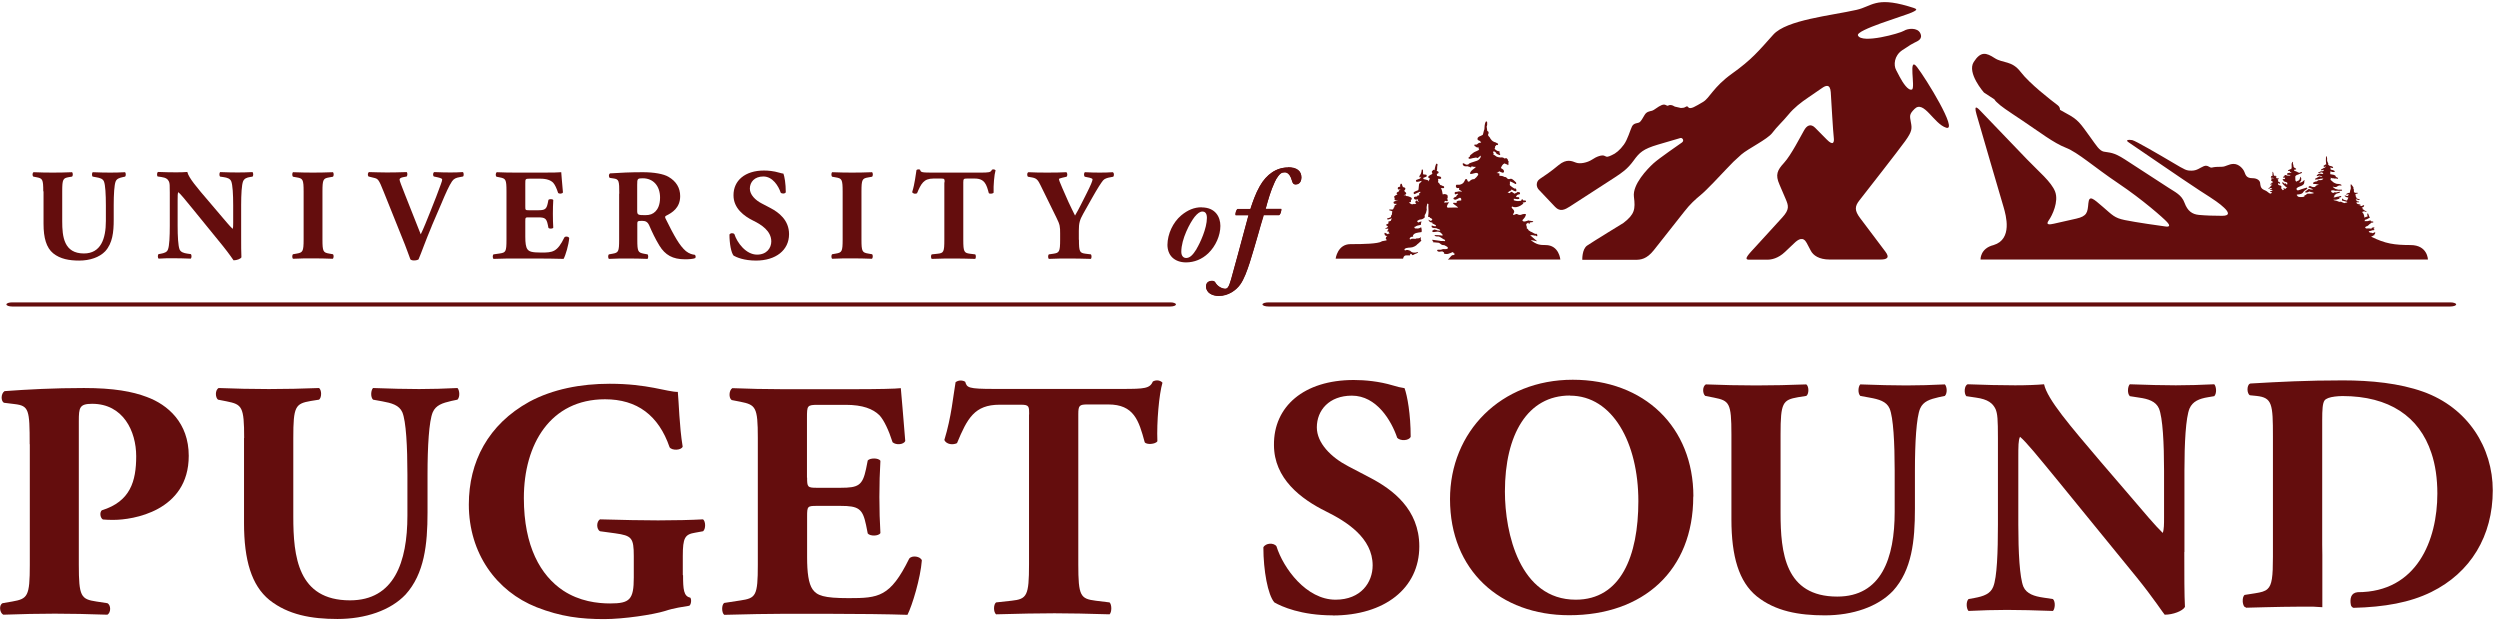
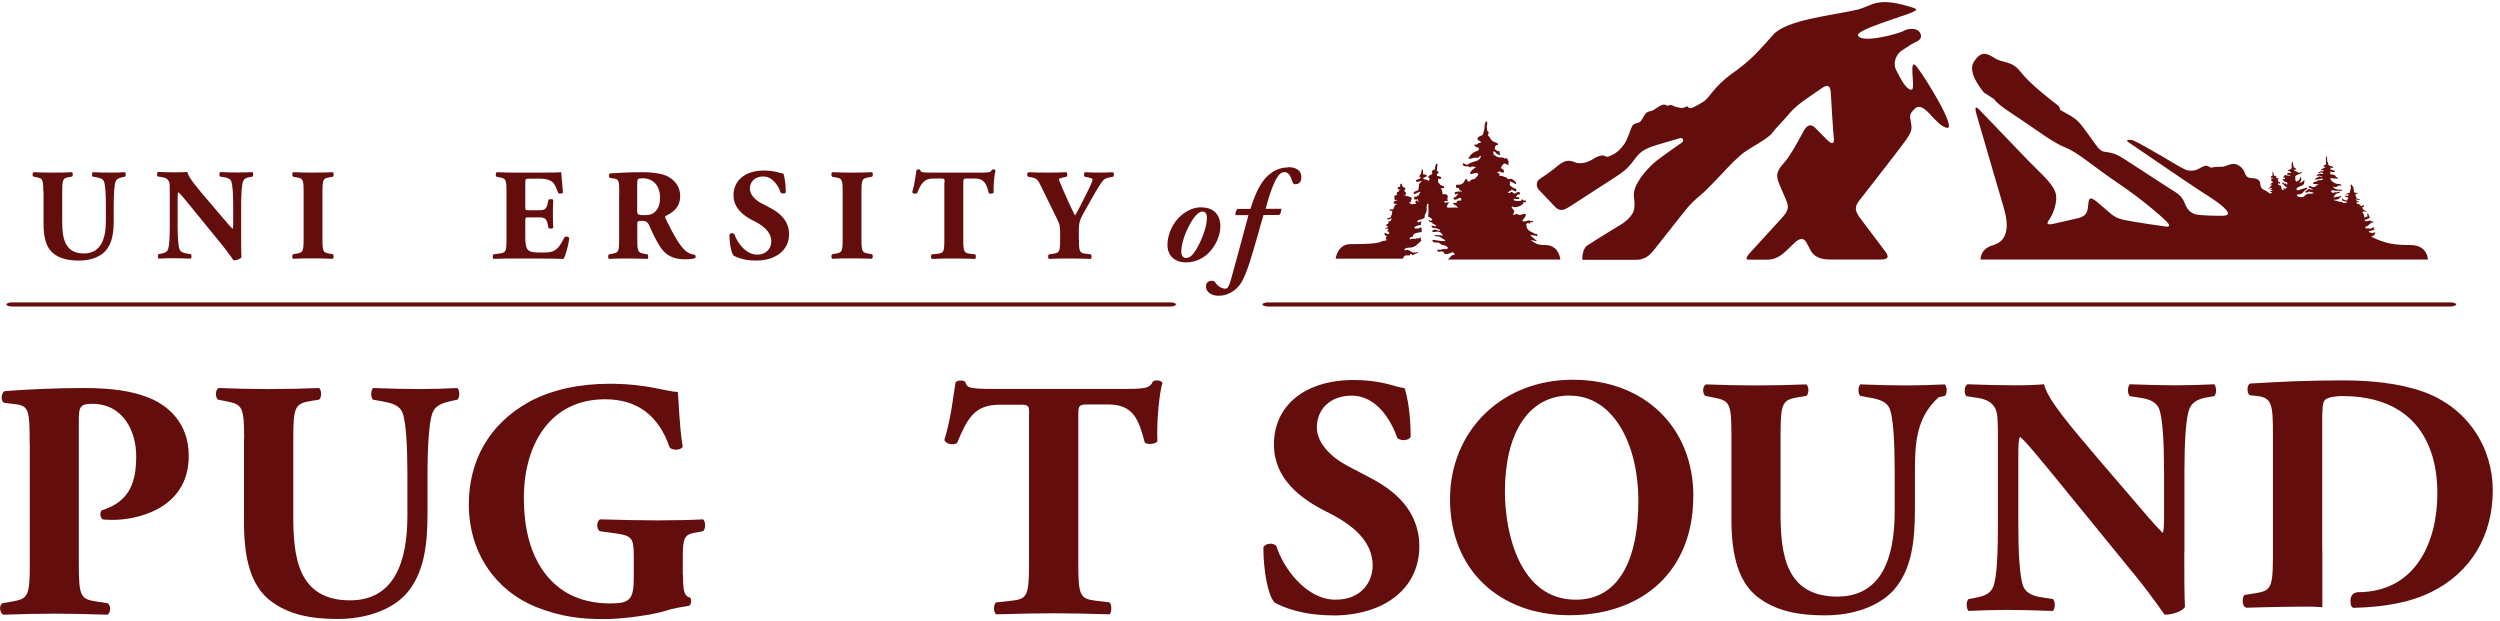
<svg xmlns="http://www.w3.org/2000/svg" width="169" height="42" viewBox="0 0 169 42" fill="none">
  <path d="M2.006 30.026C2.006 27.7 1.962 27.428 0.981 27.315L0.265 27.227C0.053 27.114 0.053 26.606 0.309 26.44C1.838 26.326 3.658 26.23 5.673 26.23C7.687 26.23 8.951 26.466 9.922 26.834C11.345 27.358 12.759 28.583 12.759 30.813C12.759 34.583 8.924 35.143 7.696 35.143C7.413 35.143 7.21 35.143 6.954 35.117C6.768 35.003 6.724 34.636 6.883 34.496C8.809 33.901 9.207 32.536 9.207 30.84C9.207 29.143 8.323 27.297 6.229 27.297C5.372 27.297 5.328 27.551 5.328 28.469V38.178C5.328 40.321 5.469 40.504 6.512 40.662L7.254 40.775C7.51 40.889 7.51 41.423 7.254 41.554C5.955 41.51 4.816 41.484 3.702 41.484C2.589 41.484 1.476 41.51 0.221 41.554C-0.035 41.414 -0.079 40.889 0.177 40.775L0.831 40.662C1.873 40.478 2.015 40.321 2.015 38.178V30.035L2.006 30.026Z" fill="#640D0D" />
  <path d="M16.505 29.615C16.505 27.481 16.364 27.341 15.321 27.131L14.738 27.017C14.553 26.878 14.526 26.37 14.782 26.23C15.896 26.274 17.062 26.3 18.175 26.3C19.288 26.3 20.455 26.274 21.568 26.23C21.753 26.37 21.753 26.878 21.568 27.017L21.011 27.105C19.96 27.289 19.827 27.472 19.827 29.606V34.924C19.827 37.618 20.128 40.583 23.662 40.583C26.639 40.583 27.541 38.012 27.541 34.854V32.073C27.541 30.21 27.452 28.461 27.196 27.866C26.984 27.385 26.472 27.245 25.844 27.131L25.217 27.017C25.031 26.834 25.076 26.37 25.217 26.23C26.472 26.274 27.382 26.3 28.327 26.3C29.184 26.3 30.05 26.274 30.925 26.23C31.066 26.37 31.11 26.834 30.925 27.017L30.509 27.105C29.909 27.245 29.467 27.385 29.255 27.866C28.998 28.461 28.901 30.21 28.901 32.073V34.644C28.901 36.805 28.689 38.781 27.417 40.19C26.401 41.265 24.696 41.843 22.814 41.843C21.047 41.843 19.474 41.563 18.21 40.557C17 39.569 16.496 37.863 16.496 35.361V29.606L16.505 29.615Z" fill="#640D0D" />
  <path d="M46.175 38.886C46.175 39.848 46.219 40.312 46.661 40.399C46.758 40.496 46.731 40.88 46.59 40.95C46.192 41.02 45.592 41.09 44.964 41.3C44.151 41.554 42.155 41.851 40.847 41.851C39.265 41.851 37.922 41.694 36.27 41.047C33.558 39.971 31.693 37.408 31.693 34.102C31.693 31.224 32.992 28.697 35.784 27.157C37.366 26.309 39.248 25.942 41.218 25.942C43.798 25.942 45.079 26.493 45.821 26.493C45.892 27.184 45.919 28.793 46.148 30.192C46.06 30.446 45.424 30.472 45.265 30.236C44.523 28.076 43.065 26.991 40.9 26.991C37.207 26.991 35.413 30.026 35.413 33.665C35.413 36.953 36.553 38.904 38.064 39.918C39.177 40.653 40.388 40.793 41.245 40.793C42.57 40.793 42.844 40.539 42.844 39.044V37.592C42.844 36.35 42.702 36.21 41.589 36.052L40.564 35.913C40.308 35.781 40.308 35.248 40.564 35.108C42.216 35.152 43.356 35.178 44.487 35.178C45.618 35.178 46.74 35.152 47.526 35.108C47.712 35.248 47.712 35.773 47.526 35.913L46.996 36.009C46.298 36.122 46.157 36.35 46.157 37.592V38.877L46.175 38.886Z" fill="#640D0D" />
-   <path d="M54.56 32.283C54.56 32.921 54.586 32.974 55.213 32.974H56.822C58.032 32.974 58.306 32.816 58.544 31.706L58.659 31.128C58.818 30.945 59.401 30.945 59.516 31.154C59.472 31.889 59.446 32.72 59.446 33.595C59.446 34.469 59.472 35.3 59.516 36.035C59.401 36.245 58.818 36.262 58.659 36.061L58.544 35.484C58.315 34.382 58.032 34.198 56.822 34.198H55.213C54.586 34.198 54.56 34.224 54.56 34.915V37.653C54.56 38.711 54.657 39.446 54.931 39.84C55.231 40.259 55.673 40.434 57.369 40.434C59.393 40.434 60.179 40.364 61.46 37.767C61.646 37.513 62.229 37.609 62.317 37.88C62.229 39.079 61.663 40.942 61.345 41.563C60.117 41.519 57.882 41.493 55.973 41.493H52.952C51.838 41.493 50.699 41.519 48.958 41.563C48.772 41.423 48.772 40.872 48.958 40.758L50.045 40.592C51.096 40.434 51.229 40.294 51.229 38.178V29.598C51.229 27.507 51.087 27.367 50.045 27.157L49.462 27.044C49.249 26.904 49.276 26.379 49.506 26.239C50.601 26.283 51.732 26.309 52.854 26.309H57.785C59.269 26.309 60.594 26.283 60.895 26.239C60.921 26.606 61.08 28.268 61.195 29.808C61.098 30.061 60.568 30.105 60.338 29.895C60.082 29.09 59.755 28.399 59.455 28.076C59.013 27.638 58.315 27.367 57.175 27.367H55.319C54.551 27.367 54.551 27.411 54.551 28.268V32.291L54.56 32.283Z" fill="#640D0D" />
  <path d="M69.571 28.023C69.571 27.472 69.571 27.359 69.014 27.359H67.574C65.878 27.359 65.392 28.277 64.694 29.956C64.411 30.096 63.978 30.044 63.837 29.746C64.323 28.163 64.438 26.738 64.597 25.837C64.694 25.767 64.809 25.723 64.924 25.723C65.038 25.723 65.153 25.741 65.251 25.811C65.365 26.204 65.436 26.291 67.203 26.291H75.844C77.382 26.291 77.726 26.265 77.938 25.784C78.027 25.741 78.097 25.714 78.239 25.714C78.38 25.714 78.539 25.802 78.583 25.872C78.354 26.65 78.186 28.513 78.239 29.825C78.124 30.035 77.497 30.079 77.382 29.895C76.984 28.426 76.657 27.341 74.917 27.341H73.521C72.964 27.341 72.893 27.411 72.893 28.006V38.152C72.893 40.294 73.035 40.478 74.077 40.609L75.005 40.723C75.164 40.863 75.164 41.388 75.005 41.528C73.494 41.484 72.328 41.458 71.285 41.458C70.172 41.458 68.962 41.484 67.336 41.528C67.15 41.388 67.15 40.854 67.336 40.723L68.378 40.609C69.421 40.496 69.562 40.286 69.562 38.152V28.006L69.571 28.023Z" fill="#640D0D" />
  <path d="M2.925 12.936C2.925 12.114 2.872 12.061 2.474 11.982L2.253 11.939C2.183 11.886 2.174 11.694 2.271 11.641C2.695 11.659 3.137 11.668 3.57 11.668C4.003 11.668 4.445 11.659 4.869 11.641C4.939 11.694 4.939 11.886 4.869 11.939L4.657 11.974C4.259 12.044 4.206 12.114 4.206 12.936V14.965C4.206 15.997 4.321 17.134 5.673 17.134C6.813 17.134 7.157 16.146 7.157 14.939V13.872C7.157 13.163 7.122 12.49 7.025 12.262C6.945 12.079 6.751 12.026 6.503 11.982L6.265 11.939C6.194 11.869 6.212 11.694 6.265 11.641C6.742 11.659 7.086 11.668 7.458 11.668C7.793 11.668 8.12 11.659 8.456 11.641C8.509 11.694 8.527 11.869 8.456 11.939L8.297 11.974C8.067 12.026 7.899 12.079 7.82 12.262C7.723 12.49 7.687 13.163 7.687 13.872V14.86C7.687 15.691 7.608 16.443 7.113 16.985C6.724 17.396 6.07 17.615 5.355 17.615C4.683 17.615 4.074 17.51 3.596 17.125C3.137 16.749 2.943 16.093 2.943 15.131V12.936H2.925Z" fill="#640D0D" />
  <path d="M16.302 15.979C16.302 16.548 16.302 17.108 16.32 17.396C16.258 17.501 16.01 17.598 15.789 17.598C15.789 17.598 15.489 17.152 15.074 16.636L13.024 14.117C12.511 13.487 12.211 13.12 12.052 12.988C12.008 13.076 12.008 13.224 12.008 13.548V15.254C12.008 15.962 12.043 16.627 12.14 16.863C12.22 17.047 12.423 17.108 12.653 17.143L12.9 17.178C12.971 17.248 12.953 17.431 12.9 17.484C12.423 17.466 12.061 17.458 11.707 17.458C11.38 17.458 11.054 17.458 10.718 17.484C10.665 17.431 10.647 17.248 10.718 17.178L10.868 17.152C11.107 17.108 11.292 17.047 11.354 16.863C11.451 16.627 11.478 15.962 11.478 15.254V13.014C11.478 12.534 11.478 12.393 11.416 12.262C11.345 12.114 11.222 12.009 10.903 11.965L10.656 11.93C10.594 11.86 10.603 11.65 10.691 11.624C11.116 11.641 11.557 11.65 11.919 11.65C12.22 11.65 12.476 11.641 12.662 11.624C12.75 12.017 13.324 12.691 14.128 13.627L14.87 14.501C15.259 14.956 15.515 15.271 15.728 15.472C15.763 15.385 15.763 15.236 15.763 15.079V13.863C15.763 13.155 15.728 12.49 15.63 12.254C15.551 12.07 15.357 12.009 15.118 11.974L14.879 11.939C14.809 11.869 14.826 11.685 14.879 11.633C15.357 11.65 15.71 11.659 16.072 11.659C16.399 11.659 16.717 11.65 17.071 11.633C17.124 11.685 17.141 11.869 17.071 11.939L16.912 11.965C16.682 12 16.514 12.07 16.434 12.254C16.337 12.49 16.302 13.155 16.302 13.863V15.979Z" fill="#640D0D" />
  <path d="M21.798 16.189C21.798 17.012 21.851 17.073 22.257 17.143L22.504 17.186C22.575 17.239 22.566 17.44 22.496 17.493C22.018 17.475 21.585 17.466 21.161 17.466C20.737 17.466 20.296 17.466 19.81 17.493C19.739 17.44 19.739 17.239 19.81 17.186L20.057 17.143C20.463 17.073 20.525 17.012 20.525 16.189V12.953C20.525 12.122 20.472 12.061 20.057 11.991L19.81 11.947C19.739 11.895 19.739 11.694 19.81 11.641C20.296 11.659 20.737 11.668 21.161 11.668C21.585 11.668 22.018 11.659 22.504 11.641C22.575 11.694 22.575 11.895 22.504 11.947L22.257 11.991C21.851 12.061 21.798 12.122 21.798 12.953V16.189Z" fill="#640D0D" />
-   <path d="M29.184 15.289C28.733 16.356 28.504 17.047 28.292 17.536C28.221 17.58 28.115 17.606 27.982 17.606C27.876 17.606 27.797 17.58 27.744 17.536C27.647 17.3 27.497 16.837 27.373 16.539L25.933 12.953C25.597 12.105 25.553 12.087 25.261 12.017L24.908 11.93C24.837 11.834 24.863 11.676 24.943 11.633C25.394 11.641 25.694 11.659 26.154 11.659C26.56 11.659 26.949 11.65 27.488 11.633C27.558 11.685 27.549 11.851 27.497 11.93L27.231 11.982C27.072 12.017 27.011 12.07 27.011 12.149C27.011 12.219 27.152 12.586 27.364 13.12L28.15 15.105C28.274 15.428 28.38 15.691 28.442 15.84C28.513 15.691 28.654 15.393 28.76 15.122L29.096 14.291C29.317 13.741 29.705 12.752 29.802 12.455C29.864 12.289 29.891 12.192 29.891 12.14C29.891 12.079 29.82 12.044 29.608 11.991L29.325 11.93C29.255 11.86 29.255 11.676 29.361 11.633C29.776 11.65 30.112 11.659 30.456 11.659C30.757 11.659 31.022 11.65 31.287 11.633C31.358 11.668 31.366 11.877 31.305 11.93L31.075 11.974C30.828 12.017 30.677 12.079 30.554 12.262C30.359 12.551 30.138 13.041 29.838 13.758L29.184 15.28V15.289Z" fill="#640D0D" />
  <path d="M35.51 13.95C35.51 14.195 35.51 14.213 35.758 14.213H36.367C36.827 14.213 36.942 14.152 37.03 13.732L37.074 13.513C37.136 13.443 37.357 13.443 37.401 13.522C37.383 13.802 37.375 14.117 37.375 14.458C37.375 14.799 37.383 15.105 37.401 15.393C37.357 15.472 37.136 15.481 37.074 15.402L37.03 15.184C36.942 14.764 36.836 14.694 36.367 14.694H35.758C35.519 14.694 35.51 14.694 35.51 14.965V16.015C35.51 16.417 35.546 16.697 35.652 16.845C35.767 17.003 35.934 17.073 36.588 17.073C37.366 17.073 37.666 17.047 38.152 16.049C38.223 15.953 38.444 15.988 38.479 16.093C38.444 16.548 38.232 17.265 38.099 17.501C37.631 17.484 36.774 17.475 36.049 17.475H34.892C34.459 17.475 34.026 17.475 33.363 17.501C33.293 17.449 33.293 17.239 33.363 17.195L33.787 17.134C34.185 17.073 34.238 17.02 34.238 16.207V12.927C34.238 12.122 34.185 12.07 33.787 11.991L33.566 11.947C33.487 11.895 33.496 11.694 33.584 11.641C33.999 11.659 34.441 11.668 34.865 11.668H36.747C37.313 11.668 37.825 11.659 37.94 11.641C37.94 11.781 38.011 12.42 38.055 13.006C38.02 13.102 37.807 13.12 37.728 13.041C37.631 12.735 37.507 12.472 37.392 12.35C37.224 12.184 36.959 12.079 36.517 12.079H35.802C35.51 12.079 35.51 12.096 35.51 12.42V13.959V13.95Z" fill="#640D0D" />
  <path d="M41.863 13.093C41.863 12.21 41.845 12.114 41.465 12.061L41.227 12.026C41.139 11.982 41.139 11.764 41.245 11.72C41.916 11.676 42.605 11.641 43.453 11.641C44.204 11.641 44.858 11.755 45.194 11.956C45.706 12.254 45.98 12.691 45.98 13.259C45.98 14.047 45.441 14.379 45.035 14.58C44.947 14.624 44.947 14.676 44.991 14.773C45.574 15.953 45.936 16.609 46.369 16.977C46.599 17.16 46.828 17.213 46.961 17.221C47.041 17.265 47.041 17.396 46.996 17.449C46.855 17.51 46.572 17.528 46.298 17.528C45.477 17.528 44.964 17.239 44.575 16.601C44.293 16.137 44.09 15.708 43.886 15.236C43.78 15 43.639 14.93 43.418 14.93C43.109 14.93 43.082 14.947 43.082 15.122V16.207C43.082 17.02 43.135 17.073 43.533 17.152L43.772 17.195C43.833 17.239 43.833 17.449 43.772 17.501C43.303 17.484 42.888 17.475 42.464 17.475C42.04 17.475 41.624 17.475 41.165 17.501C41.094 17.449 41.094 17.239 41.165 17.195L41.404 17.152C41.801 17.082 41.854 17.02 41.854 16.207V13.093H41.863ZM43.074 14.213C43.074 14.519 43.1 14.545 43.621 14.545C43.939 14.545 44.134 14.466 44.302 14.3C44.452 14.152 44.62 13.872 44.62 13.356C44.62 12.56 44.151 12.052 43.453 12.052C43.091 12.052 43.074 12.079 43.074 12.498V14.213Z" fill="#640D0D" />
  <path d="M51.105 17.615C50.283 17.615 49.78 17.388 49.594 17.283C49.426 17.09 49.311 16.461 49.311 15.857C49.373 15.743 49.576 15.735 49.647 15.831C49.824 16.399 50.425 17.213 51.176 17.213C51.838 17.213 52.139 16.758 52.139 16.321C52.139 15.612 51.467 15.184 50.928 14.921C50.283 14.606 49.585 14.073 49.585 13.207C49.576 12.21 50.363 11.528 51.644 11.528C51.935 11.528 52.306 11.563 52.66 11.668C52.775 11.703 52.854 11.72 52.96 11.738C53.031 11.93 53.119 12.402 53.119 12.997C53.075 13.102 52.854 13.111 52.775 13.023C52.625 12.577 52.236 11.93 51.6 11.93C51.008 11.93 50.69 12.306 50.69 12.752C50.69 13.155 51.052 13.531 51.502 13.758L52.086 14.064C52.633 14.353 53.34 14.869 53.34 15.831C53.34 16.915 52.439 17.615 51.105 17.615Z" fill="#640D0D" />
  <path d="M58.235 16.189C58.235 17.012 58.288 17.073 58.703 17.143L58.951 17.186C59.022 17.239 59.013 17.44 58.942 17.493C58.465 17.475 58.032 17.466 57.608 17.466C57.184 17.466 56.733 17.466 56.256 17.493C56.185 17.44 56.185 17.239 56.256 17.186L56.503 17.143C56.91 17.073 56.963 17.012 56.963 16.189V12.953C56.963 12.122 56.91 12.061 56.503 11.991L56.256 11.947C56.185 11.895 56.185 11.694 56.256 11.641C56.733 11.659 57.175 11.668 57.608 11.668C58.041 11.668 58.465 11.659 58.951 11.641C59.022 11.694 59.022 11.895 58.951 11.947L58.703 11.991C58.288 12.061 58.235 12.122 58.235 12.953V16.189Z" fill="#640D0D" />
  <path d="M63.855 12.324C63.855 12.114 63.855 12.07 63.642 12.07H63.095C62.441 12.07 62.264 12.42 61.99 13.067C61.884 13.12 61.716 13.102 61.663 12.988C61.849 12.385 61.893 11.834 61.955 11.493C61.99 11.466 62.034 11.449 62.079 11.449C62.123 11.449 62.167 11.449 62.202 11.484C62.246 11.633 62.273 11.668 62.953 11.668H66.258C66.841 11.668 66.974 11.659 67.053 11.475C67.088 11.458 67.115 11.449 67.168 11.449C67.221 11.449 67.283 11.484 67.3 11.51C67.212 11.807 67.15 12.525 67.168 13.023C67.124 13.102 66.885 13.12 66.841 13.05C66.691 12.481 66.567 12.07 65.896 12.07H65.365C65.153 12.07 65.118 12.096 65.118 12.324V16.207C65.118 17.02 65.171 17.099 65.569 17.152L65.922 17.195C65.984 17.248 65.984 17.449 65.922 17.501C65.348 17.484 64.897 17.475 64.499 17.475C64.075 17.475 63.607 17.475 62.989 17.501C62.918 17.449 62.918 17.248 62.989 17.195L63.386 17.152C63.793 17.108 63.837 17.029 63.837 16.207V12.324H63.855Z" fill="#640D0D" />
  <path d="M72.937 16.207C72.937 17.029 72.99 17.099 73.388 17.152L73.742 17.195C73.803 17.248 73.803 17.449 73.742 17.501C73.167 17.484 72.725 17.475 72.301 17.475C71.877 17.475 71.427 17.475 70.905 17.501C70.835 17.449 70.835 17.248 70.905 17.195L71.206 17.152C71.603 17.09 71.665 17.029 71.665 16.207V15.77C71.665 15.332 71.656 15.192 71.418 14.72L70.358 12.56C70.181 12.201 70.101 12.061 69.792 12L69.492 11.947C69.412 11.877 69.421 11.668 69.527 11.641C69.924 11.659 70.251 11.668 70.782 11.668C71.312 11.668 71.771 11.659 72.08 11.641C72.16 11.676 72.178 11.877 72.098 11.947L71.798 12.017C71.639 12.052 71.586 12.087 71.586 12.096C71.586 12.166 71.63 12.297 71.815 12.717L72.231 13.662C72.363 13.95 72.566 14.353 72.672 14.571C72.929 14.143 73.203 13.566 73.432 13.12C73.75 12.49 73.856 12.227 73.856 12.122C73.856 12.07 73.715 12.017 73.503 11.982L73.335 11.947C73.264 11.904 73.255 11.685 73.344 11.641C73.697 11.659 74.024 11.668 74.342 11.668C74.678 11.668 74.952 11.659 75.217 11.641C75.323 11.676 75.323 11.886 75.252 11.947L75.023 11.991C74.864 12.017 74.66 12.079 74.563 12.201C74.431 12.367 74.219 12.682 73.786 13.452L73.22 14.458C72.99 14.869 72.929 15.087 72.929 15.595V16.207H72.937Z" fill="#640D0D" />
  <path d="M81.225 14.012C80.73 14.012 80.289 14.195 79.847 14.563C79.29 15.035 78.928 15.813 78.919 16.548C78.919 16.88 79.025 17.186 79.237 17.396C79.458 17.615 79.785 17.738 80.174 17.738C80.73 17.738 81.252 17.528 81.676 17.125C82.179 16.644 82.498 15.918 82.498 15.271C82.498 14.668 82.162 14.02 81.225 14.02M80.898 16.819C80.624 17.265 80.421 17.44 80.183 17.44C79.979 17.44 79.856 17.274 79.856 17.02C79.856 16.146 80.448 15.052 80.757 14.659C80.96 14.414 81.119 14.3 81.287 14.3C81.402 14.3 81.587 14.353 81.587 14.729C81.587 15.446 81.119 16.443 80.889 16.819" fill="#640D0D" />
  <path d="M87.065 11.318C86.297 11.318 85.616 11.773 85.157 12.586C84.874 13.085 84.689 13.627 84.538 14.09V14.125H83.655C83.584 14.16 83.487 14.388 83.522 14.545H84.397L84.379 14.606C84.123 15.542 83.902 16.399 83.655 17.291C83.513 17.825 83.363 18.35 83.222 18.866C83.063 19.452 82.957 19.513 82.816 19.513C82.656 19.513 82.33 19.399 82.153 19.093C82.109 19.015 82.038 18.98 81.941 18.98C81.72 18.98 81.525 19.084 81.525 19.356C81.525 19.793 81.959 19.994 82.383 19.994C83.036 19.994 83.558 19.601 83.823 19.233C84.088 18.866 84.3 18.271 84.477 17.738C84.671 17.125 84.848 16.513 85.033 15.866C85.157 15.428 85.263 15.026 85.404 14.571V14.536H86.465C86.509 14.51 86.544 14.458 86.571 14.388C86.597 14.309 86.632 14.169 86.615 14.117H85.555L85.572 14.055C85.714 13.531 85.899 12.875 86.173 12.289C86.288 12.035 86.535 11.65 86.739 11.65C86.809 11.65 87.154 11.51 87.348 12.236C87.392 12.393 87.454 12.455 87.56 12.455C87.702 12.455 87.967 12.402 87.975 11.982C87.975 11.545 87.657 11.3 87.074 11.3" fill="#640D0D" />
-   <path d="M87.56 12.472C87.454 12.472 87.392 12.402 87.348 12.254C87.154 11.528 86.809 11.668 86.739 11.668C86.535 11.668 86.288 12.044 86.173 12.306C85.899 12.892 85.714 13.548 85.572 14.073L85.555 14.134H86.615C86.632 14.195 86.597 14.335 86.571 14.405C86.544 14.475 86.509 14.528 86.465 14.554H85.422V14.589C85.272 15.044 85.175 15.446 85.042 15.883C84.856 16.531 84.68 17.134 84.485 17.755C84.309 18.289 84.106 18.883 83.832 19.251C83.567 19.618 83.045 20.012 82.391 20.012C81.967 20.012 81.534 19.811 81.534 19.373C81.534 19.102 81.729 18.997 81.95 18.997C82.047 18.997 82.118 19.032 82.162 19.111C82.33 19.417 82.665 19.531 82.824 19.531C82.966 19.531 83.063 19.461 83.231 18.883C83.372 18.367 83.522 17.834 83.664 17.3C83.911 16.408 84.132 15.551 84.388 14.615L84.406 14.554H83.531C83.496 14.405 83.593 14.178 83.664 14.134H84.538V14.099C84.698 13.636 84.883 13.085 85.166 12.595C85.625 11.773 86.306 11.326 87.074 11.326C87.657 11.326 87.975 11.571 87.975 12.009C87.967 12.428 87.702 12.481 87.56 12.481" fill="#640D0D" />
  <path d="M90.096 41.598C87.958 41.598 86.632 41.003 86.147 40.723C85.705 40.216 85.404 38.563 85.404 36.997C85.563 36.7 86.102 36.673 86.288 36.927C86.756 38.423 88.311 40.539 90.281 40.539C92.004 40.539 92.791 39.367 92.791 38.221C92.791 36.359 91.024 35.257 89.628 34.566C87.949 33.735 86.12 32.361 86.12 30.079C86.094 27.481 88.143 25.688 91.51 25.688C92.278 25.688 93.224 25.776 94.16 26.055C94.461 26.152 94.673 26.195 94.947 26.239C95.132 26.746 95.362 27.988 95.362 29.528C95.247 29.799 94.664 29.825 94.452 29.598C94.054 28.426 93.056 26.746 91.386 26.746C89.849 26.746 89.018 27.735 89.018 28.889C89.018 29.948 89.972 30.91 91.13 31.513L92.667 32.318C94.107 33.079 95.945 34.408 95.945 36.936C95.945 39.77 93.595 41.606 90.087 41.606" fill="#640D0D" />
  <path d="M114.464 33.569C114.464 38.58 111.071 41.589 106.079 41.589C101.405 41.589 98.021 38.554 98.021 33.743C98.021 29.186 101.458 25.671 106.318 25.671C111.177 25.671 114.473 28.889 114.473 33.56M106.124 26.738C103.261 26.738 101.732 29.379 101.732 33.227C101.732 36.035 102.731 40.539 106.521 40.539C109.561 40.539 110.753 37.6 110.753 33.875C110.753 29.939 109.013 26.746 106.132 26.746" fill="#640D0D" />
-   <path d="M117.044 29.361C117.044 27.227 116.903 27.087 115.86 26.878L115.277 26.764C115.092 26.624 115.065 26.117 115.321 25.985C116.435 26.029 117.601 26.055 118.714 26.055C119.827 26.055 120.994 26.029 122.107 25.985C122.293 26.125 122.293 26.633 122.107 26.764L121.55 26.851C120.508 27.035 120.366 27.219 120.366 29.361V34.67C120.366 37.364 120.667 40.329 124.201 40.329C127.17 40.329 128.08 37.749 128.08 34.6V31.819C128.08 29.956 127.991 28.207 127.735 27.612C127.523 27.131 127.011 26.991 126.383 26.878L125.756 26.764C125.571 26.58 125.615 26.117 125.756 25.985C127.011 26.029 127.921 26.055 128.866 26.055C129.723 26.055 130.589 26.029 131.473 25.985C131.614 26.125 131.658 26.58 131.473 26.764L131.057 26.851C130.457 26.991 130.015 27.131 129.803 27.612C129.546 28.207 129.449 29.956 129.449 31.819V34.399C129.449 36.56 129.246 38.536 127.965 39.945C126.94 41.02 125.244 41.598 123.362 41.598C121.595 41.598 120.013 41.318 118.758 40.312C117.548 39.324 117.044 37.618 117.044 35.108V29.361Z" fill="#640D0D" />
+   <path d="M117.044 29.361C117.044 27.227 116.903 27.087 115.86 26.878L115.277 26.764C115.092 26.624 115.065 26.117 115.321 25.985C116.435 26.029 117.601 26.055 118.714 26.055C119.827 26.055 120.994 26.029 122.107 25.985C122.293 26.125 122.293 26.633 122.107 26.764L121.55 26.851C120.508 27.035 120.366 27.219 120.366 29.361V34.67C120.366 37.364 120.667 40.329 124.201 40.329C127.17 40.329 128.08 37.749 128.08 34.6V31.819C128.08 29.956 127.991 28.207 127.735 27.612C127.523 27.131 127.011 26.991 126.383 26.878L125.756 26.764C125.571 26.58 125.615 26.117 125.756 25.985C127.011 26.029 127.921 26.055 128.866 26.055C129.723 26.055 130.589 26.029 131.473 25.985C131.614 26.125 131.658 26.58 131.473 26.764L131.057 26.851C129.546 28.207 129.449 29.956 129.449 31.819V34.399C129.449 36.56 129.246 38.536 127.965 39.945C126.94 41.02 125.244 41.598 123.362 41.598C121.595 41.598 120.013 41.318 118.758 40.312C117.548 39.324 117.044 37.618 117.044 35.108V29.361Z" fill="#640D0D" />
  <path d="M147.659 37.321C147.659 38.816 147.659 40.268 147.703 41.029C147.544 41.309 146.891 41.554 146.334 41.554C146.307 41.554 145.539 40.382 144.452 39.044L139.089 32.466C137.746 30.831 136.968 29.869 136.553 29.528C136.438 29.755 136.438 30.149 136.438 30.997V35.458C136.438 37.321 136.527 39.044 136.783 39.665C136.995 40.146 137.525 40.312 138.135 40.399L138.78 40.496C138.965 40.679 138.921 41.16 138.78 41.3C137.525 41.257 136.597 41.23 135.669 41.23C134.812 41.23 133.947 41.257 133.072 41.3C132.93 41.16 132.886 40.679 133.072 40.496L133.461 40.426C134.088 40.312 134.556 40.146 134.742 39.665C134.998 39.044 135.06 37.321 135.06 35.458V29.615C135.06 28.347 135.033 27.98 134.901 27.656C134.715 27.262 134.388 26.991 133.575 26.878L132.922 26.781C132.754 26.598 132.78 26.047 133.019 25.977C134.114 26.02 135.272 26.047 136.226 26.047C137.012 26.047 137.693 26.02 138.179 25.977C138.408 27.009 139.919 28.758 142.013 31.224L143.966 33.498C144.991 34.697 145.662 35.501 146.201 36.026C146.29 35.799 146.29 35.405 146.29 34.994V31.819C146.29 29.956 146.201 28.233 145.945 27.612C145.733 27.131 145.229 26.965 144.602 26.878L143.975 26.781C143.789 26.598 143.833 26.117 143.975 25.977C145.229 26.02 146.14 26.047 147.085 26.047C147.942 26.047 148.781 26.02 149.683 25.977C149.824 26.117 149.868 26.598 149.683 26.781L149.267 26.851C148.667 26.948 148.225 27.131 148.013 27.612C147.756 28.233 147.668 29.956 147.668 31.819V37.312L147.659 37.321Z" fill="#640D0D" />
  <path d="M151.838 41.082C151.838 41.082 154.206 41.012 155.32 41.012C155.673 41.012 156.035 41.012 156.398 41.012C156.592 41.029 156.795 41.038 156.99 41.047V37.513C156.99 37.294 156.981 37.058 156.981 36.805V28.408C156.981 27.691 157.007 27.254 157.14 27.07C157.237 26.939 157.484 26.851 157.829 26.808C157.988 26.79 158.156 26.773 158.35 26.773C161.513 26.773 163.545 28.163 164.358 30.612C164.632 31.417 164.765 32.344 164.765 33.367C164.765 36.498 163.395 40.032 159.375 40.032C159.137 40.058 159.004 40.172 158.942 40.329C158.88 40.496 158.88 40.697 158.916 40.872C158.916 40.924 158.942 40.959 158.96 40.985C158.995 41.047 159.057 41.073 159.092 41.09C161.195 41.038 162.909 40.732 164.35 40.023C167.018 38.711 168.511 36.227 168.511 33.149C168.511 30.271 166.841 27.56 163.793 26.475C162.194 25.907 160.285 25.714 158.377 25.714C155.912 25.714 154.1 25.811 152.148 25.924C152.121 25.924 152.112 25.933 152.086 25.942C151.874 26.047 151.883 26.615 152.095 26.72L152.536 26.764C153.606 26.878 153.65 27.315 153.65 29.501V37.644C153.65 38.974 153.588 39.542 153.287 39.813C153.111 39.98 152.846 40.041 152.466 40.102L151.741 40.216C151.644 40.277 151.6 40.461 151.609 40.636C151.609 40.653 151.609 40.67 151.609 40.688C151.626 40.828 151.671 40.977 151.732 41.02C151.759 41.038 151.777 41.055 151.812 41.055" fill="#640D0D" />
  <path d="M165.631 20.72H85.758C85.528 20.72 85.343 20.659 85.343 20.58C85.343 20.501 85.528 20.44 85.758 20.44H165.631C165.86 20.44 166.037 20.501 166.037 20.58C166.037 20.659 165.852 20.72 165.631 20.72Z" fill="#640D0D" />
  <path d="M79.122 20.72H0.822C0.61 20.72 0.433 20.659 0.433 20.58C0.433 20.501 0.61 20.44 0.822 20.44H79.114C79.326 20.44 79.493 20.501 79.493 20.58C79.493 20.659 79.326 20.72 79.114 20.72" fill="#640D0D" />
  <path d="M96.855 16.373C96.935 16.382 97.156 16.399 97.235 16.408C97.341 16.417 97.403 16.548 97.527 16.566C97.571 16.566 97.642 16.566 97.686 16.601C97.739 16.644 97.836 16.662 97.871 16.732C97.889 16.758 97.88 16.793 97.854 16.81C97.721 16.88 97.597 16.802 97.465 16.863C97.412 16.889 97.377 16.889 97.279 16.88C97.129 16.863 97.12 16.95 97.2 16.994C97.315 17.047 97.341 16.994 97.527 16.994C97.527 16.994 97.527 17.012 97.527 17.02C97.544 17.029 97.571 17.047 97.589 17.047C97.624 17.064 97.633 17.117 97.606 17.143C97.863 17.221 97.96 17.134 98.189 17.047C98.234 17.029 98.26 17.073 98.251 17.117C98.26 17.117 98.269 17.117 98.278 17.117C98.331 17.117 98.357 17.204 98.304 17.221C98.243 17.248 98.234 17.256 98.189 17.248C98.075 17.283 97.977 17.493 97.871 17.545H105.479C105.479 17.545 105.399 16.566 104.48 16.566C104.109 16.566 103.88 16.548 103.482 16.233C103.482 16.216 103.835 16.294 103.915 16.312C103.756 16.181 103.597 16.041 103.447 15.91C103.447 15.91 103.447 15.91 103.455 15.901C103.517 15.901 103.588 15.901 103.632 15.901C103.667 15.91 103.694 15.918 103.72 15.927C103.72 15.927 103.729 15.927 103.738 15.927C103.738 15.927 103.747 15.927 103.756 15.927C103.774 15.927 103.791 15.927 103.8 15.927C103.827 15.927 103.844 15.944 103.88 15.971C103.906 15.988 103.924 15.962 103.924 15.927C103.915 15.848 103.924 15.857 103.871 15.805C103.862 15.796 103.844 15.805 103.835 15.805C103.765 15.84 103.623 15.717 103.553 15.691C103.544 15.691 103.526 15.682 103.508 15.673C103.482 15.656 103.464 15.656 103.447 15.647C103.429 15.612 103.394 15.603 103.349 15.586C103.349 15.577 103.341 15.569 103.332 15.56C103.305 15.516 103.288 15.481 103.243 15.455C103.226 15.446 103.208 15.437 103.199 15.428C103.261 15.315 103.164 15.341 103.173 15.14C103.199 15.131 103.261 15.087 103.305 15.044C103.305 15.044 103.332 15.096 103.349 15.122C103.376 15.149 103.411 15.122 103.411 15.079C103.411 15.07 103.411 15.052 103.411 15.044C103.411 15.044 103.429 15.044 103.438 15.044C103.447 15.044 103.464 15.044 103.464 15.026C103.517 15.026 103.57 15.026 103.623 15.009C103.641 15.009 103.659 14.956 103.623 14.956C103.553 14.939 103.491 14.93 103.42 14.921C103.42 14.904 103.402 14.912 103.394 14.921C103.376 14.921 103.367 14.921 103.349 14.921C103.349 14.904 103.332 14.895 103.296 14.895C103.296 14.904 103.279 14.912 103.27 14.921C103.164 14.939 103.049 15.017 102.952 14.947C102.943 14.947 102.934 14.93 102.916 14.93C102.916 14.912 102.925 14.886 102.934 14.86C103.031 14.755 103.146 14.641 103.155 14.475C103.076 14.458 103.014 14.458 102.961 14.475C102.943 14.475 102.925 14.475 102.899 14.493C102.757 14.554 102.669 14.536 102.545 14.466C102.528 14.466 102.519 14.466 102.51 14.466C102.413 14.475 102.263 14.606 102.289 14.466C102.528 14.16 102.068 14.099 102.218 13.959C102.475 14.09 102.784 13.933 102.987 13.758C102.978 13.758 102.925 13.714 102.925 13.714C102.943 13.706 102.961 13.697 102.978 13.688C103.031 13.688 103.084 13.671 103.137 13.653C103.173 13.636 103.164 13.557 103.12 13.557C103.058 13.557 103.005 13.539 102.952 13.548C102.969 13.504 102.952 13.478 102.872 13.469C102.872 13.504 102.846 13.539 102.819 13.574C102.793 13.574 102.757 13.574 102.722 13.583C102.607 13.609 102.466 13.583 102.333 13.539V13.522C102.333 13.522 102.333 13.496 102.333 13.487C102.333 13.469 102.333 13.452 102.333 13.434C102.386 13.434 102.439 13.443 102.492 13.452H102.501C102.563 13.461 102.616 13.469 102.678 13.452C102.731 13.434 102.704 13.321 102.651 13.329C102.598 13.329 102.545 13.329 102.484 13.321C102.492 13.259 102.528 13.216 102.563 13.181C102.607 13.155 102.66 13.137 102.704 13.137C102.722 13.137 102.731 13.137 102.731 13.12C102.757 13.111 102.766 13.058 102.749 13.032C102.704 12.971 102.66 12.971 102.607 12.997C102.598 12.988 102.581 12.971 102.563 12.962C102.563 12.979 102.554 12.997 102.545 13.014C102.537 13.014 102.528 13.023 102.51 13.032C102.466 13.058 102.422 13.076 102.377 13.093C102.307 13.05 102.227 12.962 102.13 12.962C102.121 12.997 102.095 13.032 102.059 13.058C102.006 13.032 101.962 13.023 101.909 13.014C101.98 12.979 102.051 12.91 102.13 12.883C102.139 12.883 102.148 12.883 102.148 12.866C102.165 12.866 102.183 12.831 102.174 12.805C102.271 12.857 102.36 12.927 102.466 12.936C102.492 12.936 102.51 12.901 102.51 12.875C102.51 12.813 102.501 12.796 102.466 12.752C102.457 12.735 102.431 12.735 102.413 12.743C102.395 12.743 102.386 12.743 102.369 12.752C102.369 12.735 102.36 12.726 102.342 12.726C102.263 12.682 102.201 12.63 102.13 12.577C102.095 12.551 102.068 12.525 102.059 12.498C102.086 12.42 102.059 12.35 102.068 12.262C102.192 12.289 102.324 12.376 102.439 12.437H102.448C102.51 12.463 102.51 12.358 102.475 12.324C102.377 12.236 102.289 12.131 102.174 12.087C102.157 12.087 102.121 12.087 102.104 12.087C102.051 12.105 101.998 12.114 101.953 12.105C101.918 12.087 101.892 12.07 101.865 12.035C101.821 11.974 101.75 11.956 101.679 11.956C101.609 11.904 101.538 11.895 101.459 11.886C101.326 11.869 101.37 11.965 101.361 11.72C101.361 11.711 101.158 11.703 101.158 11.694C101.247 11.676 101.3 11.633 101.344 11.58C101.432 11.624 101.538 11.668 101.582 11.676C101.671 11.685 101.706 11.58 101.635 11.484C101.609 11.449 101.538 11.405 101.459 11.361C101.512 11.23 101.573 11.099 101.706 11.047C101.75 11.073 101.794 11.09 101.839 11.108C101.856 11.108 101.874 11.108 101.883 11.09C101.883 11.108 101.883 11.125 101.9 11.134C101.918 11.195 101.98 11.16 101.971 11.108V11.09C101.971 11.055 101.971 11.02 101.971 10.977C101.998 10.959 101.989 10.915 101.971 10.898C101.953 10.88 101.945 10.863 101.936 10.845C101.936 10.775 101.909 10.749 101.865 10.732C101.865 10.714 101.883 10.706 101.892 10.688C101.865 10.688 101.847 10.697 101.812 10.706C101.812 10.706 101.803 10.706 101.794 10.697C101.768 10.679 101.75 10.697 101.75 10.714C101.733 10.714 101.724 10.714 101.706 10.714C101.688 10.697 101.662 10.688 101.644 10.671C101.582 10.627 101.476 10.644 101.414 10.644C101.335 10.644 101.255 10.618 101.176 10.592C101.176 10.592 100.946 10.426 100.928 10.426C100.973 10.426 100.99 10.347 100.946 10.329C100.946 10.329 100.937 10.329 100.928 10.329C100.946 10.286 100.955 10.251 100.973 10.216C101.026 10.242 101.079 10.277 101.132 10.321C101.132 10.338 101.141 10.364 101.149 10.373C101.211 10.434 101.282 10.443 101.361 10.478C101.414 10.504 101.441 10.399 101.388 10.373C101.379 10.373 101.361 10.356 101.344 10.347C101.353 10.347 101.361 10.329 101.37 10.321C101.397 10.286 101.37 10.224 101.335 10.224C101.194 10.224 101.132 10.137 101.035 10.067C101.061 10.006 101.079 9.936 101.079 9.857C101.105 9.875 101.141 9.857 101.141 9.822V9.796C101.141 9.796 101.194 9.805 101.202 9.805C101.211 9.805 101.22 9.805 101.229 9.805C101.273 9.805 101.291 9.717 101.247 9.7C101.211 9.682 101.176 9.665 101.141 9.647C101.141 9.638 101.123 9.63 101.114 9.63C100.973 9.595 100.858 9.533 100.778 9.402C100.769 9.385 100.761 9.376 100.743 9.367C100.743 9.367 100.743 9.35 100.743 9.341C100.708 9.254 100.54 9.175 100.61 9.052C100.637 9.017 100.637 8.956 100.619 8.912C100.602 8.869 100.531 8.877 100.531 8.816C100.531 8.746 100.513 8.676 100.504 8.606C100.504 8.606 100.504 8.58 100.496 8.563C100.54 8.475 100.54 8.361 100.531 8.257C100.531 8.23 100.504 8.204 100.478 8.213C100.478 8.213 100.451 8.213 100.434 8.23C100.398 8.3 100.372 8.388 100.363 8.484C100.354 8.519 100.354 8.554 100.354 8.589C100.354 8.641 100.354 8.694 100.345 8.738C100.292 8.851 100.283 9.009 100.23 9.122C100.195 9.131 100.16 9.149 100.124 9.175C100.045 9.201 99.957 9.236 99.904 9.306C99.895 9.315 99.886 9.332 99.886 9.35C99.886 9.367 99.877 9.376 99.877 9.394C99.877 9.481 99.992 9.516 100.071 9.533C100.071 9.533 100.071 9.542 100.071 9.551C100.071 9.586 100.08 9.612 100.107 9.621C100.195 9.656 100.036 9.647 99.992 9.656C99.877 9.691 99.868 9.813 99.718 9.77C99.656 9.752 99.647 9.857 99.7 9.883C99.718 9.892 99.736 9.901 99.753 9.901C99.753 9.918 99.771 9.936 99.789 9.945C99.85 9.971 99.912 9.971 99.974 9.98C99.957 10.023 99.939 10.076 99.992 10.111C100.018 10.128 99.727 10.259 99.674 10.277C99.612 10.303 99.559 10.364 99.497 10.408C99.444 10.443 99.4 10.478 99.365 10.531C99.356 10.548 99.365 10.574 99.365 10.592C99.329 10.609 99.303 10.618 99.294 10.627C99.259 10.653 99.267 10.723 99.312 10.732C99.409 10.749 99.515 10.688 99.621 10.679C99.656 10.679 99.7 10.662 99.745 10.653C99.842 10.653 99.824 10.662 99.895 10.688C99.895 10.653 100.01 10.618 100.01 10.583C100.036 10.557 100.063 10.531 100.098 10.522C100.098 10.566 100.098 10.609 100.08 10.653C100.018 10.767 99.939 10.837 99.824 10.872C99.7 10.915 99.577 10.959 99.453 10.994C99.373 11.012 99.303 11.055 99.259 11.117C99.232 11.117 99.188 11.134 99.144 11.134C99.126 11.134 99.108 11.125 99.082 11.117C99.038 11.09 98.985 11.055 98.932 11.038C98.896 11.02 98.87 11.064 98.879 11.099C98.914 11.257 99.073 11.257 99.197 11.239H99.214C99.232 11.265 99.259 11.274 99.276 11.257C99.329 11.274 99.373 11.291 99.4 11.309C99.435 11.335 99.462 11.309 99.471 11.265V11.239C99.568 11.274 99.674 11.291 99.771 11.283C99.683 11.405 99.382 11.528 99.373 11.746C99.506 11.825 99.877 11.554 99.93 11.781C99.93 11.799 99.921 11.816 99.912 11.842C99.842 11.947 99.762 12.035 99.665 12.105C99.488 12.105 99.4 12.192 99.312 12.28C99.312 12.28 99.312 12.28 99.303 12.28C99.285 12.28 99.267 12.271 99.241 12.271C99.223 12.262 99.206 12.236 99.197 12.192C99.179 12.149 99.179 12.131 99.135 12.105C99.117 12.096 99.1 12.096 99.082 12.105C99.038 12.149 99.038 12.157 99.011 12.219C98.932 12.402 98.808 12.463 98.649 12.49C98.587 12.49 98.525 12.49 98.463 12.49C98.437 12.49 98.428 12.525 98.419 12.551V12.612C98.419 12.612 98.419 12.665 98.446 12.673C98.507 12.726 98.507 12.726 98.587 12.708C98.614 12.708 98.631 12.726 98.658 12.726C98.622 12.743 98.614 12.822 98.658 12.84C98.675 12.848 98.693 12.857 98.711 12.866C98.711 12.866 98.87 12.953 98.826 12.953C98.702 12.953 98.614 12.91 98.49 12.971C98.437 12.962 98.393 12.962 98.349 13.006C98.331 13.023 98.331 13.05 98.34 13.076C98.34 13.085 98.349 13.093 98.349 13.111C98.349 13.128 98.375 13.146 98.393 13.137C98.419 13.128 98.472 13.111 98.516 13.093C98.543 13.102 98.561 13.111 98.578 13.12C98.507 13.172 98.446 13.233 98.437 13.294C98.375 13.321 98.322 13.329 98.269 13.382C98.243 13.408 98.251 13.452 98.278 13.469C98.331 13.504 98.384 13.513 98.437 13.487C98.49 13.469 98.543 13.443 98.596 13.408C98.596 13.408 98.614 13.399 98.622 13.391C98.658 13.373 98.693 13.364 98.72 13.373C98.728 13.391 98.746 13.399 98.764 13.408C98.781 13.434 98.781 13.478 98.781 13.548H98.764C98.764 13.548 98.746 13.548 98.728 13.557C98.64 13.557 98.543 13.557 98.481 13.618C98.454 13.644 98.454 13.706 98.481 13.723C97.863 13.636 98.552 13.933 98.561 14.038C98.49 14.02 97.933 14.038 97.854 14.038C97.836 14.02 97.827 13.994 97.809 13.968C97.862 13.723 98.013 13.671 97.942 13.679C97.818 13.688 97.721 13.688 97.624 13.697C97.642 13.644 97.659 13.609 97.686 13.574C97.73 13.592 97.774 13.601 97.818 13.601C97.889 13.601 97.88 13.496 97.836 13.461C97.818 13.452 97.809 13.443 97.792 13.434C97.801 13.434 97.809 13.434 97.827 13.434C97.889 13.434 97.871 13.189 97.827 13.172C97.757 13.137 97.624 13.085 97.553 13.146C97.553 13.146 97.536 13.146 97.527 13.137C97.509 13.032 97.474 12.778 97.394 12.717C97.456 12.717 97.518 12.717 97.589 12.717C97.642 12.717 97.633 12.603 97.589 12.586C97.562 12.577 97.527 12.569 97.5 12.56C97.465 12.534 97.412 12.507 97.368 12.507C97.368 12.507 97.35 12.498 97.35 12.49C97.324 12.428 97.279 12.367 97.226 12.341C97.209 12.306 97.209 12.254 97.226 12.201C97.226 12.175 97.226 12.131 97.209 12.114C97.209 12.114 97.209 12.096 97.209 12.087C97.271 12.105 97.324 12.087 97.385 12.087C97.456 12.07 97.421 11.965 97.377 11.947C97.306 11.921 97.226 11.904 97.156 11.895C97.147 11.86 97.129 11.816 97.129 11.764C97.165 11.746 97.218 11.72 97.226 11.711C97.271 11.676 97.244 11.598 97.2 11.58C97.173 11.571 97.147 11.563 97.12 11.554C97.129 11.536 97.138 11.51 97.147 11.466C97.156 11.37 97.147 11.257 97.173 11.169C97.209 11.099 97.112 11.012 97.076 11.099C97.023 11.222 96.997 11.37 96.97 11.51C96.961 11.51 96.944 11.493 96.935 11.484C96.908 11.466 96.873 11.484 96.864 11.51C96.855 11.528 96.838 11.536 96.829 11.554C96.767 11.58 96.785 11.703 96.847 11.694C96.847 11.694 96.847 11.694 96.855 11.694C96.82 11.72 96.793 11.755 96.776 11.79C96.714 11.807 96.661 11.834 96.573 11.912C96.52 11.956 96.564 12.052 96.626 12.052C96.643 12.052 96.652 12.052 96.661 12.052C96.634 12.131 96.599 12.201 96.564 12.271C96.564 12.236 96.555 12.192 96.528 12.184C96.431 12.157 96.325 12.122 96.228 12.105C96.228 12.079 96.21 12.052 96.21 12.026C96.281 11.991 96.352 11.982 96.422 11.939C96.466 11.912 96.449 11.807 96.396 11.807C96.325 11.807 96.254 11.79 96.201 11.781C96.201 11.694 96.201 11.598 96.193 11.51C96.184 11.44 96.113 11.44 96.104 11.493C96.104 11.493 96.104 11.501 96.104 11.51C96.104 11.51 96.096 11.58 96.087 11.624C96.069 11.711 96.034 11.79 95.981 11.86C95.981 11.869 95.963 11.886 95.954 11.895C95.928 11.947 95.981 12.035 96.025 11.982C96.034 11.974 96.042 11.956 96.051 11.947C96.051 11.947 96.06 11.947 96.069 11.939C96.069 11.947 96.069 11.965 96.069 11.974C96.042 12 96.025 12.026 95.998 12.061C95.998 12.061 95.998 12.061 95.998 12.07C95.928 12.105 95.786 12.14 95.742 12.166C95.698 12.192 95.716 12.289 95.769 12.289C95.883 12.297 95.972 12.262 96.087 12.227H96.104C96.078 12.332 95.981 12.35 95.936 12.428C95.919 12.446 95.901 12.796 95.892 12.805C95.875 12.822 95.875 12.84 95.875 12.857C95.769 12.901 95.68 12.918 95.583 12.988C95.53 13.032 95.574 13.146 95.636 13.12C95.689 13.093 95.742 13.067 95.795 13.041C95.866 13.014 95.936 12.988 95.998 12.953C95.998 12.979 96.016 12.997 96.016 13.023C96.016 13.041 95.998 13.058 95.963 13.058C95.91 13.058 95.91 13.163 95.963 13.181C95.919 13.207 95.883 13.216 95.83 13.224C95.804 13.224 95.795 13.251 95.795 13.286C95.733 13.286 95.68 13.286 95.618 13.312C95.574 13.329 95.574 13.391 95.592 13.426C95.671 13.539 95.769 13.487 95.866 13.469C95.866 13.469 95.866 13.478 95.857 13.487C95.83 13.522 95.839 13.566 95.875 13.601C95.892 13.618 95.91 13.627 95.928 13.627C95.91 13.627 95.892 13.636 95.866 13.644C95.795 13.557 95.724 13.487 95.671 13.671C95.689 13.706 95.707 13.741 95.742 13.775C95.698 13.775 95.654 13.793 95.609 13.802C95.609 13.793 95.592 13.784 95.592 13.775C95.459 13.854 95.344 13.793 95.238 13.671C95.274 13.671 95.3 13.671 95.336 13.671C95.38 13.662 95.397 13.592 95.38 13.548C95.38 13.531 95.362 13.522 95.353 13.513C95.353 13.513 95.362 13.513 95.371 13.513C95.459 13.513 95.451 13.382 95.389 13.347C95.256 13.286 95.168 13.251 95.053 13.251C95.053 13.224 95.026 13.198 94.991 13.198C94.956 13.198 94.92 13.198 94.885 13.198C94.938 13.181 94.991 13.163 95.035 13.137C95.07 13.111 95.062 13.05 95.035 13.014C95.009 12.988 94.982 12.971 94.956 12.962C94.956 12.953 94.956 12.936 94.956 12.927C94.956 12.901 94.938 12.875 94.92 12.866C94.938 12.866 94.947 12.848 94.965 12.84C95.009 12.813 95.017 12.708 94.973 12.691C94.929 12.665 94.885 12.656 94.832 12.647C94.832 12.638 94.832 12.63 94.823 12.621C94.823 12.586 94.814 12.534 94.779 12.534C94.779 12.516 94.779 12.507 94.779 12.49C94.779 12.437 94.708 12.385 94.682 12.437C94.655 12.481 94.638 12.525 94.655 12.577C94.655 12.586 94.655 12.603 94.655 12.612C94.655 12.612 94.585 12.638 94.54 12.647C94.479 12.656 94.47 12.787 94.523 12.805C94.576 12.813 94.629 12.813 94.691 12.813C94.655 12.822 94.62 12.84 94.576 12.875C94.558 12.892 94.549 12.918 94.558 12.953C94.514 12.953 94.47 12.979 94.425 13.023C94.39 13.067 94.425 13.128 94.47 13.146H94.487C94.408 13.163 94.337 13.198 94.266 13.259C94.222 13.294 94.249 13.373 94.293 13.391C94.249 13.426 94.258 13.513 94.311 13.531C94.381 13.557 94.452 13.531 94.523 13.513C94.523 13.513 94.523 13.513 94.532 13.513C94.434 13.548 94.337 13.592 94.24 13.627C94.178 13.644 94.205 13.767 94.258 13.775C94.311 13.784 94.364 13.784 94.425 13.784C94.425 13.784 94.425 13.784 94.425 13.793C94.381 13.819 94.337 13.845 94.293 13.88C94.258 13.907 94.258 13.959 94.266 13.994C94.24 14.02 94.213 14.055 94.187 14.073L94.222 14.09C94.222 14.09 94.169 14.125 94.16 14.16C94.09 14.16 94.001 14.169 93.94 14.16C93.904 14.16 93.895 14.213 93.931 14.222C93.993 14.23 94.081 14.257 94.125 14.3C94.116 14.318 94.108 14.335 94.108 14.353C94.108 14.396 94.099 14.449 94.09 14.501C94.09 14.519 94.081 14.528 94.072 14.536C94.028 14.571 94.019 14.624 94.037 14.668C93.957 14.72 93.86 14.746 93.789 14.764C93.763 14.764 93.754 14.807 93.781 14.825C93.834 14.851 93.931 14.825 93.993 14.79C94.019 14.79 94.046 14.773 94.072 14.755C94.072 14.773 94.072 14.781 94.081 14.79C94.063 14.807 94.055 14.825 94.046 14.851C94.028 14.869 94.028 14.895 94.028 14.921C93.984 14.93 93.948 14.956 93.913 14.965H93.86C93.86 14.965 93.86 15.026 93.86 15.096C93.86 15.122 93.701 15.175 93.692 15.201C93.692 15.245 93.834 15.28 93.825 15.306C93.763 15.428 93.639 15.42 93.648 15.428C93.648 15.446 93.648 15.463 93.674 15.463C93.71 15.463 93.745 15.463 93.781 15.455C93.807 15.455 93.834 15.455 93.86 15.463C93.834 15.481 93.834 15.516 93.842 15.542C93.816 15.569 93.798 15.586 93.772 15.612C93.692 15.638 93.931 15.665 93.904 15.673C93.878 15.682 93.869 15.726 93.895 15.735C93.913 15.752 93.931 15.752 93.957 15.752C93.94 15.77 93.931 15.778 93.922 15.778C93.878 15.778 93.842 15.805 93.825 15.831C93.807 15.831 93.789 15.822 93.781 15.813C93.736 15.796 93.692 15.77 93.639 15.743C93.604 15.717 93.569 15.778 93.595 15.805C93.604 15.813 93.613 15.822 93.621 15.831C93.595 15.84 93.586 15.875 93.613 15.892C93.674 15.944 93.728 15.953 93.789 15.962C93.781 15.962 93.772 15.962 93.754 15.979C93.701 16.006 93.683 16.058 93.692 16.102C93.613 16.172 93.807 16.189 93.719 16.251L93.436 16.303C93.436 16.303 93.427 16.303 93.418 16.303C93.401 16.303 93.401 16.321 93.392 16.329C93.127 16.478 92.225 16.504 91.289 16.504C90.414 16.504 90.29 17.484 90.29 17.484H94.85C94.85 17.484 94.876 17.265 95.053 17.265C95.185 17.265 95.185 17.265 95.318 17.265C95.318 17.248 95.327 17.169 95.344 17.16C95.371 17.151 95.38 17.178 95.415 17.178C95.433 17.169 95.459 17.265 95.495 17.248C95.53 17.239 95.539 17.23 95.565 17.221C95.645 17.16 95.769 17.143 95.848 17.082C95.848 17.064 95.857 17.055 95.866 17.047C95.857 17.047 95.848 17.038 95.839 17.038C95.654 17.108 95.433 17.099 95.327 16.95C95.221 16.915 95.124 16.863 95.009 16.924C94.956 16.95 94.92 16.863 94.956 16.828C95.097 16.714 95.309 16.758 95.477 16.714C95.565 16.688 95.645 16.653 95.716 16.601C95.733 16.583 95.751 16.574 95.769 16.557C95.795 16.522 95.822 16.496 95.857 16.478C95.892 16.443 95.928 16.408 95.963 16.382C96.007 16.347 96.042 16.303 96.087 16.268C96.042 16.216 96.025 16.154 96.06 16.023C95.981 16.102 95.875 16.128 95.769 16.111C95.733 16.128 95.698 16.146 95.671 16.146C95.601 16.146 95.424 16.111 95.371 16.172C95.327 16.224 95.274 16.154 95.3 16.102C95.318 16.076 95.327 16.067 95.344 16.049C95.353 16.041 95.371 16.023 95.389 16.015C95.397 16.006 95.415 16.006 95.433 16.015C95.459 16.006 95.495 15.997 95.53 15.988C95.53 15.988 95.53 15.988 95.539 15.988C95.53 15.971 95.521 15.953 95.512 15.936C95.583 15.735 95.848 15.726 96.087 15.691C96.113 15.656 96.122 15.612 96.104 15.551C96.104 15.525 96.104 15.498 96.104 15.481C96.087 15.446 96.078 15.402 96.069 15.358C95.972 15.437 95.83 15.472 95.707 15.437C95.707 15.437 95.689 15.437 95.68 15.446C95.662 15.446 95.645 15.446 95.636 15.42C95.636 15.411 95.636 15.402 95.618 15.393C95.601 15.367 95.618 15.324 95.654 15.324C95.662 15.324 95.68 15.324 95.689 15.324C95.716 15.271 95.883 15.227 96.042 15.201C96.042 15.201 96.042 15.201 96.051 15.192C96.051 15.114 96.069 15.035 96.096 14.965C96.016 14.982 95.945 15.009 95.892 15.035C95.866 15.052 95.839 15.026 95.839 15C95.795 15 95.795 14.939 95.822 14.921C95.848 14.904 95.875 14.886 95.901 14.877C95.945 14.842 95.998 14.834 96.069 14.834C96.087 14.834 96.113 14.825 96.14 14.816C96.166 14.807 96.184 14.799 96.21 14.781C96.246 14.746 96.281 14.72 96.316 14.694C96.308 14.633 96.299 14.554 96.325 14.519C96.396 14.423 96.431 14.291 96.449 14.169C96.422 14.038 96.449 13.924 96.475 13.802C96.484 13.732 96.564 13.767 96.564 13.828C96.564 13.863 96.564 13.889 96.555 13.924C96.555 14.099 96.581 14.265 96.564 14.431C96.555 14.51 96.546 14.58 96.537 14.659C96.573 14.659 96.617 14.668 96.661 14.685C96.661 14.703 96.661 14.711 96.661 14.72C96.714 14.738 96.767 14.764 96.802 14.799C96.838 14.825 96.82 14.886 96.776 14.886C96.776 14.912 96.767 14.93 96.74 14.93C96.687 14.93 96.634 14.895 96.59 14.86H96.573C96.573 14.86 96.573 14.86 96.564 14.86C96.599 14.974 96.679 15.044 96.829 15.044C96.829 15.061 96.829 15.079 96.82 15.096C96.882 15.122 96.944 15.157 97.005 15.192C97.014 15.192 97.032 15.21 97.05 15.219C97.094 15.245 97.067 15.324 97.023 15.297C97.023 15.297 97.014 15.297 97.005 15.297C97.005 15.297 96.997 15.297 96.988 15.297C96.935 15.297 96.873 15.271 96.802 15.245H96.785C96.758 15.358 96.785 15.411 97.005 15.42C97.067 15.411 97.112 15.428 97.156 15.455C97.173 15.455 97.191 15.472 97.209 15.481C97.253 15.481 97.297 15.507 97.35 15.542C97.368 15.56 97.35 15.603 97.324 15.595C97.306 15.595 97.288 15.595 97.262 15.577C97.253 15.595 97.235 15.595 97.226 15.586C97.226 15.586 97.218 15.586 97.209 15.586C97.165 15.569 97.12 15.56 97.076 15.542C97.05 15.542 97.032 15.534 97.005 15.525C96.988 15.525 96.961 15.525 96.944 15.516C96.917 15.551 96.873 15.569 96.829 15.586C96.767 15.761 97.058 15.656 97.173 15.656C97.332 15.656 97.412 15.735 97.492 15.84C97.492 15.84 97.492 15.84 97.5 15.84C97.536 15.857 97.527 15.936 97.492 15.927C97.492 15.927 97.474 15.927 97.465 15.927C97.456 15.927 97.447 15.927 97.439 15.918C97.385 15.901 97.182 15.892 97.032 15.892C96.882 15.892 97.067 15.979 97.067 15.979C97.067 15.988 97.288 15.979 97.288 15.997C97.421 16.049 97.553 16.172 97.659 16.207C97.712 16.224 97.695 16.312 97.642 16.303C97.536 16.268 97.421 16.312 97.324 16.277C97.271 16.259 96.873 16.224 96.82 16.207C96.82 16.207 96.829 16.329 96.908 16.338" fill="#640D0D" />
  <path d="M113.678 7.294C113.996 7.303 113.996 7.085 114.129 7.251C114.27 7.426 114.641 7.172 115.109 6.901C115.578 6.638 115.798 5.895 117.097 4.968C118.396 4.041 118.864 3.472 119.872 2.344C120.773 1.338 123.777 1.058 125.509 0.665C126.542 0.429 126.79 -0.227 128.99 0.42C129.6 0.603 129.732 0.621 129.228 0.848C128.725 1.076 125.438 2.029 125.597 2.396C125.853 2.982 128.451 2.248 128.707 2.082C128.963 1.915 129.626 1.845 129.812 2.248C130.006 2.65 129.608 2.79 129.432 2.877C129.255 2.965 129.158 3.017 128.592 3.394C128.036 3.77 128 4.408 128.177 4.732C128.295 4.947 128.377 5.105 128.424 5.204C128.628 5.589 128.99 6.149 129.246 6.052C129.502 5.956 128.972 3.743 129.582 4.522C130.192 5.3 132.4 8.895 131.561 8.633C130.722 8.37 130.05 6.735 129.423 7.364C129.043 7.74 129.105 7.845 129.175 8.265C129.255 8.685 129.273 8.869 128.787 9.542C128.301 10.216 126.198 12.901 125.694 13.548C125.376 13.95 125.358 14.23 125.747 14.746C126.127 15.254 127.126 16.574 127.453 17.012C127.779 17.44 127.532 17.545 127.108 17.545H123.697C122.955 17.545 122.575 17.256 122.416 16.959C122.257 16.653 122.372 16.88 122.134 16.426C121.895 15.971 121.568 16.172 121.303 16.426C121.047 16.671 121.144 16.583 120.667 17.029C120.199 17.475 119.739 17.554 119.483 17.554H118.237C117.839 17.554 118.184 17.213 118.732 16.618C119.28 16.023 119.978 15.254 120.481 14.703C120.985 14.152 120.905 13.907 120.711 13.452C120.517 12.997 120.561 13.111 120.287 12.463C120.004 11.816 120.137 11.51 120.605 11.003C121.073 10.496 121.745 9.175 121.948 8.825C122.142 8.466 122.407 8.344 122.699 8.633C122.982 8.921 123.061 9 123.494 9.437C123.927 9.875 124.007 9.63 123.962 9.289C123.918 8.947 123.795 6.822 123.759 6.227C123.715 5.633 123.397 5.79 123.15 5.965C122.902 6.14 122.699 6.271 122.231 6.595C121.754 6.918 121.276 7.286 120.905 7.74C120.534 8.195 120.128 8.554 119.801 8.991C119.474 9.42 118.184 10.041 117.716 10.443C117.256 10.854 117.088 11.012 116.691 11.44C116.293 11.86 115.366 12.857 114.977 13.172C114.597 13.487 114.252 13.793 113.846 14.318C113.431 14.834 112.273 16.303 111.796 16.915C111.319 17.519 110.904 17.563 110.568 17.563H106.963C106.963 17.563 106.936 16.845 107.29 16.601C107.634 16.364 109.746 15.07 109.746 15.07C110.506 14.484 110.559 14.143 110.453 13.303C110.347 12.463 111.372 11.414 111.761 11.055C112.149 10.697 113.528 9.761 113.704 9.63C113.881 9.498 113.722 9.289 113.59 9.332C113.448 9.376 113.068 9.49 112.07 9.778C111.071 10.076 110.833 10.303 110.427 10.863C110.02 11.423 109.649 11.676 109.137 12.009C108.624 12.341 106.442 13.758 106.124 13.959C105.806 14.16 105.47 14.353 105.125 13.985C104.781 13.618 104.418 13.242 104.056 12.857L104.038 12.84C103.826 12.63 103.826 12.271 104.091 12.096C104.357 11.921 104.834 11.606 105.364 11.16C105.903 10.714 106.265 10.889 106.539 10.994C106.813 11.099 107.308 10.994 107.617 10.793C107.917 10.583 108.315 10.443 108.474 10.539C108.633 10.636 108.712 10.601 108.96 10.487C109.216 10.382 109.516 10.137 109.773 9.778C110.029 9.429 110.197 8.808 110.32 8.554C110.444 8.3 110.7 8.344 110.815 8.274C110.939 8.204 111.045 7.985 111.178 7.767C111.31 7.548 111.496 7.531 111.672 7.487C111.849 7.434 112.07 7.207 112.335 7.102C112.6 6.997 112.662 7.198 112.768 7.137C112.874 7.076 113.015 7.076 113.219 7.207L113.643 7.303L113.678 7.294Z" fill="#640D0D" />
  <path d="M163.006 16.566C161.849 16.566 161.257 16.478 160.285 15.997C160.347 15.979 160.408 15.953 160.453 15.91C160.461 15.91 160.47 15.91 160.488 15.91C160.523 15.901 160.523 15.857 160.497 15.848C160.514 15.84 160.523 15.822 160.541 15.813C160.55 15.813 160.55 15.796 160.55 15.787C160.55 15.787 160.559 15.77 160.567 15.761C160.585 15.735 160.55 15.682 160.514 15.708C160.497 15.717 160.479 15.735 160.461 15.743C160.461 15.743 160.444 15.743 160.435 15.743C160.408 15.752 160.364 15.761 160.347 15.77C160.347 15.761 160.329 15.743 160.32 15.735C160.302 15.717 160.267 15.717 160.258 15.735C160.232 15.726 160.196 15.717 160.17 15.708C160.17 15.708 160.17 15.708 160.17 15.7C160.161 15.665 160.143 15.638 160.117 15.621C160.134 15.621 160.152 15.621 160.179 15.621C160.294 15.612 160.347 15.551 160.47 15.56C160.514 15.56 160.523 15.507 160.488 15.498C160.47 15.498 160.461 15.49 160.453 15.481V15.463C160.453 15.463 160.479 15.446 160.497 15.428C160.532 15.411 160.497 15.35 160.461 15.367C160.444 15.367 160.417 15.385 160.4 15.393C160.382 15.376 160.347 15.376 160.338 15.393C160.338 15.411 160.329 15.428 160.32 15.437C160.32 15.437 160.302 15.455 160.294 15.463C160.187 15.428 160.064 15.446 159.949 15.446C159.949 15.446 159.94 15.437 159.931 15.428C159.843 15.402 159.896 15.35 159.949 15.306C159.975 15.306 160.011 15.297 160.037 15.28C160.081 15.262 160.152 15.184 160.179 15.149C160.196 15.157 160.214 15.149 160.223 15.14C160.24 15.114 160.258 15.087 160.276 15.061C160.329 15.052 160.391 15.044 160.408 15.044C160.453 15.044 160.444 14.974 160.408 14.974C160.347 14.974 160.302 14.965 160.249 14.947C160.249 14.939 160.249 14.921 160.249 14.912C160.249 14.877 160.179 14.869 160.179 14.912C160.179 14.921 160.179 14.93 160.179 14.939C160.152 14.939 160.126 14.939 160.099 14.93C160.081 14.93 160.073 14.93 160.064 14.947C159.984 14.947 159.914 14.947 159.834 14.947C159.861 14.921 159.878 14.895 159.869 14.86C159.949 14.842 160.02 14.816 160.073 14.781C160.117 14.755 160.161 14.729 160.196 14.711C160.214 14.694 160.196 14.659 160.17 14.659C160.17 14.641 160.099 14.458 160.09 14.449C160.09 14.44 160.073 14.431 160.064 14.44C160.064 14.44 160.055 14.44 160.046 14.44C160.046 14.44 160.028 14.44 160.02 14.44C160.02 14.44 160.055 14.624 160.046 14.633C160.046 14.633 160.046 14.633 160.046 14.641C160.011 14.659 159.975 14.641 159.931 14.668C159.896 14.685 159.861 14.694 159.825 14.711C159.852 14.668 159.772 14.379 159.702 14.379H159.675C159.71 14.361 159.737 14.318 159.719 14.283C159.737 14.291 159.763 14.3 159.79 14.3C159.799 14.3 159.808 14.3 159.816 14.283C159.861 14.3 159.905 14.318 159.949 14.318C159.984 14.318 159.984 14.274 159.949 14.265C159.949 14.265 159.94 14.265 159.931 14.265C159.852 14.257 159.816 14.187 159.755 14.16C159.737 14.16 159.728 14.143 159.71 14.143C159.728 14.099 159.71 14.055 159.666 14.038C159.657 14.038 159.648 14.038 159.64 14.029C159.693 14.029 159.737 14.012 159.79 13.977C159.808 13.968 159.799 13.942 159.781 13.933C159.79 13.933 159.799 13.924 159.808 13.915C159.834 13.898 159.808 13.854 159.772 13.872C159.728 13.898 159.684 13.907 159.649 13.924C159.64 13.924 159.622 13.924 159.613 13.933C159.595 13.907 159.569 13.898 159.534 13.898C159.498 13.898 159.454 13.898 159.419 13.898C159.419 13.898 159.481 13.889 159.489 13.889C159.489 13.889 159.489 13.889 159.498 13.889C159.525 13.889 159.542 13.889 159.56 13.872C159.578 13.863 159.569 13.828 159.551 13.828C159.525 13.828 159.436 13.802 159.366 13.784C159.348 13.767 159.322 13.749 159.304 13.732C159.304 13.714 159.304 13.688 159.286 13.679C159.304 13.679 159.33 13.671 159.348 13.671C159.375 13.671 159.401 13.679 159.436 13.679C159.454 13.679 159.463 13.671 159.463 13.653C159.463 13.636 159.463 13.618 159.445 13.618C159.428 13.618 159.419 13.618 159.401 13.618C159.366 13.618 159.339 13.592 159.304 13.583C159.304 13.566 159.304 13.548 159.286 13.531C159.277 13.513 159.26 13.504 159.251 13.487C159.26 13.487 159.26 13.469 159.26 13.461C159.277 13.469 159.304 13.478 159.322 13.487C159.383 13.513 159.454 13.531 159.507 13.513C159.525 13.504 159.525 13.478 159.498 13.469C159.436 13.452 159.348 13.434 159.286 13.399C159.304 13.373 159.295 13.329 159.26 13.303C159.26 13.294 159.26 13.286 159.251 13.277C159.251 13.233 159.233 13.198 159.233 13.172C159.233 13.155 159.233 13.146 159.216 13.137C159.251 13.102 159.322 13.093 159.375 13.076C159.401 13.076 159.392 13.032 159.366 13.032C159.313 13.032 159.242 13.032 159.18 13.032C159.171 13.006 159.154 12.988 159.127 12.979C159.118 12.918 159.118 12.857 159.118 12.796C159.118 12.778 159.11 12.77 159.092 12.77C159.092 12.735 159.092 12.7 159.092 12.665C159.092 12.647 158.915 12.42 158.915 12.446C158.897 12.534 158.897 12.595 158.915 12.682C158.924 12.752 158.897 12.813 158.871 12.883C158.871 12.892 158.871 12.901 158.862 12.918C158.862 12.936 158.862 12.953 158.862 12.971C158.862 12.971 158.862 12.971 158.862 12.979C158.844 13.041 158.862 13.023 158.791 13.041H158.765C158.765 13.041 158.747 13.041 158.738 13.05C158.703 13.058 158.677 13.076 158.641 13.093C158.641 13.093 158.624 13.102 158.615 13.111C158.588 13.128 158.615 13.172 158.65 13.155C158.694 13.137 158.862 13.085 158.774 13.137C158.756 13.146 158.747 13.163 158.738 13.181C158.73 13.19 158.738 13.207 158.738 13.216C158.738 13.216 158.747 13.233 158.747 13.242V13.259C158.738 13.259 158.73 13.251 158.721 13.251C158.659 13.233 158.606 13.268 158.553 13.216C158.526 13.19 158.482 13.224 158.509 13.251C158.509 13.251 158.518 13.259 158.526 13.268C158.588 13.321 158.659 13.347 158.738 13.347C158.738 13.347 158.738 13.347 158.747 13.356C158.747 13.364 158.747 13.382 158.738 13.391C158.712 13.452 158.685 13.513 158.659 13.557C158.641 13.557 158.624 13.557 158.606 13.548C158.535 13.513 158.429 13.539 158.376 13.443C158.367 13.417 158.314 13.426 158.323 13.452V13.513C158.323 13.513 158.306 13.548 158.323 13.557C158.438 13.583 158.544 13.609 158.659 13.644C158.668 13.644 158.677 13.653 158.685 13.662C158.668 13.671 158.659 13.679 158.641 13.688C158.624 13.688 158.606 13.697 158.579 13.706C158.571 13.706 158.562 13.706 158.553 13.706C158.535 13.706 158.518 13.723 158.509 13.732C158.429 13.714 158.359 13.697 158.288 13.653C158.244 13.627 158.199 13.636 158.146 13.644C158.146 13.644 158.138 13.644 158.129 13.644C158.093 13.627 158.058 13.618 158.023 13.601C157.961 13.574 157.89 13.557 157.828 13.548C157.802 13.539 157.775 13.531 157.749 13.522V13.504C157.846 13.513 157.952 13.504 158.049 13.461C158.085 13.461 158.102 13.443 158.138 13.426C158.155 13.408 158.155 13.373 158.138 13.356C158.155 13.347 158.164 13.338 158.164 13.329C158.164 13.338 158.173 13.356 158.191 13.356C158.191 13.356 158.191 13.356 158.199 13.356C158.208 13.356 158.217 13.347 158.217 13.338C158.217 13.338 158.217 13.329 158.217 13.321C158.217 13.321 158.217 13.321 158.217 13.312H158.226C158.235 13.312 158.244 13.303 158.261 13.294C158.288 13.286 158.27 13.242 158.244 13.251C158.244 13.251 158.226 13.251 158.217 13.251C158.217 13.251 158.208 13.251 158.199 13.251C158.164 13.259 158.138 13.277 158.102 13.286C158.023 13.286 157.934 13.312 157.846 13.338C157.837 13.338 157.828 13.338 157.811 13.338C157.784 13.338 157.758 13.338 157.749 13.338C157.749 13.338 157.749 13.329 157.749 13.321C157.749 13.321 157.767 13.303 157.784 13.294C157.802 13.286 157.811 13.251 157.811 13.224C157.811 13.207 157.811 13.198 157.811 13.181C157.828 13.181 157.846 13.163 157.864 13.155C157.908 13.128 157.908 13.128 157.943 13.093C157.97 13.093 157.996 13.076 158.023 13.067C158.076 13.058 158.138 13.041 158.182 13.006C158.199 12.997 158.182 12.953 158.164 12.962C158.129 12.962 158.093 12.979 158.067 12.979C158.067 12.979 158.058 12.979 158.049 12.979C158.023 12.988 157.987 12.997 157.943 13.006C157.917 13.006 157.899 13.006 157.873 13.006C157.873 12.997 157.855 12.988 157.837 12.997H157.828C157.828 12.997 157.82 12.997 157.811 12.997C157.793 12.997 157.775 13.014 157.784 13.032C157.661 13.05 157.599 13.006 157.581 12.918C157.581 12.91 157.581 12.901 157.581 12.892C157.581 12.892 157.59 12.892 157.59 12.883H157.608C157.625 12.883 157.643 12.875 157.643 12.857H157.652C157.652 12.857 157.696 12.883 157.74 12.875C157.74 12.875 157.74 12.866 157.74 12.857C157.74 12.857 157.74 12.857 157.749 12.857C157.767 12.866 157.784 12.875 157.802 12.883C157.811 12.883 157.828 12.883 157.837 12.883C157.873 12.91 157.917 12.901 157.952 12.892C157.952 12.892 157.961 12.892 157.97 12.892C157.987 12.892 158.014 12.892 158.04 12.892C158.12 12.91 158.217 12.892 158.297 12.892C158.332 12.892 158.341 12.822 158.297 12.822C158.208 12.822 158.12 12.822 158.04 12.822C158.04 12.813 158.032 12.805 158.023 12.805C158.005 12.805 157.987 12.796 157.961 12.796C157.952 12.796 157.934 12.778 157.917 12.778C157.899 12.778 157.873 12.77 157.855 12.761C157.811 12.726 157.758 12.682 157.705 12.647C157.705 12.638 157.696 12.63 157.696 12.621C157.696 12.621 157.705 12.621 157.714 12.621C157.837 12.665 157.97 12.656 158.04 12.569C158.111 12.542 158.164 12.516 158.244 12.551C158.279 12.569 158.297 12.516 158.27 12.49C158.182 12.42 158.04 12.446 157.934 12.42C157.881 12.402 157.828 12.376 157.775 12.35C157.767 12.35 157.758 12.332 157.74 12.324C157.722 12.306 157.705 12.289 157.687 12.28C157.661 12.262 157.643 12.236 157.616 12.219C157.59 12.192 157.563 12.175 157.537 12.149C157.563 12.114 157.572 12.079 157.555 12C157.599 12.052 157.678 12.061 157.74 12.052C157.758 12.061 157.784 12.07 157.802 12.07C157.846 12.07 157.961 12.052 157.996 12.087C158.023 12.114 158.058 12.079 158.04 12.044C158.032 12.026 158.023 12.017 158.014 12.009C158.014 12.009 157.996 11.991 157.987 11.982C157.987 11.982 157.97 11.982 157.961 11.982C157.943 11.982 157.926 11.974 157.899 11.965C157.899 11.965 157.899 11.965 157.89 11.965C157.89 11.956 157.899 11.947 157.908 11.939C157.864 11.807 157.696 11.807 157.537 11.781C157.519 11.764 157.519 11.729 157.528 11.694C157.528 11.676 157.528 11.659 157.528 11.65C157.537 11.624 157.546 11.598 157.546 11.571C157.608 11.624 157.696 11.641 157.775 11.624C157.775 11.624 157.784 11.624 157.793 11.624C157.802 11.624 157.82 11.624 157.82 11.606C157.82 11.606 157.82 11.598 157.828 11.589C157.837 11.571 157.828 11.545 157.802 11.545H157.784C157.767 11.51 157.661 11.484 157.555 11.466C157.555 11.414 157.537 11.37 157.528 11.318C157.572 11.326 157.625 11.344 157.661 11.361C157.678 11.37 157.696 11.361 157.696 11.335C157.722 11.335 157.731 11.3 157.705 11.283C157.687 11.274 157.669 11.265 157.652 11.257C157.625 11.239 157.59 11.23 157.546 11.222C157.528 11.222 157.519 11.222 157.501 11.213C157.484 11.213 157.475 11.204 157.457 11.195C157.44 11.169 157.413 11.152 157.387 11.143C157.387 11.108 157.395 11.055 157.387 11.038C157.342 10.977 157.316 10.898 157.307 10.819C157.325 10.741 157.307 10.671 157.289 10.592C157.289 10.548 157.236 10.566 157.236 10.601C157.236 10.618 157.236 10.644 157.236 10.662C157.236 10.767 157.219 10.872 157.236 10.977C157.236 11.02 157.245 11.073 157.254 11.117C157.228 11.117 157.201 11.117 157.175 11.134V11.152C157.139 11.16 157.113 11.178 157.077 11.204C157.06 11.222 157.069 11.257 157.095 11.257C157.095 11.274 157.095 11.283 157.122 11.283C157.157 11.283 157.192 11.265 157.219 11.239C157.219 11.239 157.219 11.239 157.228 11.239C157.201 11.309 157.157 11.353 157.06 11.353C157.06 11.361 157.06 11.37 157.06 11.379C157.016 11.396 156.98 11.414 156.936 11.44C156.936 11.44 156.918 11.449 156.91 11.458C156.883 11.475 156.901 11.519 156.927 11.51C156.927 11.51 156.927 11.51 156.936 11.51C156.936 11.51 156.936 11.51 156.945 11.51C156.98 11.51 157.016 11.493 157.06 11.475C157.06 11.475 157.06 11.475 157.077 11.475C157.095 11.545 157.077 11.58 156.936 11.58C156.892 11.58 156.865 11.58 156.839 11.606C156.83 11.606 156.821 11.606 156.803 11.624C156.768 11.624 156.742 11.641 156.715 11.659C156.697 11.668 156.715 11.694 156.733 11.694C156.742 11.694 156.759 11.694 156.768 11.685C156.768 11.694 156.777 11.703 156.795 11.685C156.795 11.685 156.795 11.685 156.803 11.685C156.83 11.676 156.856 11.668 156.883 11.659C156.901 11.659 156.91 11.659 156.927 11.65C156.945 11.65 156.954 11.65 156.963 11.65C156.98 11.668 157.007 11.685 157.042 11.694C157.086 11.807 156.901 11.738 156.83 11.738C156.724 11.738 156.68 11.79 156.627 11.851C156.6 11.86 156.609 11.912 156.627 11.904C156.627 11.904 156.636 11.904 156.644 11.904C156.644 11.904 156.653 11.904 156.662 11.904C156.662 11.904 156.733 11.877 156.768 11.869C156.777 11.869 156.786 11.869 156.795 11.869C156.795 11.869 156.795 11.869 156.803 11.869C156.812 11.869 156.821 11.869 156.83 11.869C156.865 11.904 156.91 11.921 156.98 11.921C156.98 11.93 156.98 11.947 156.971 11.956C156.954 11.956 156.936 11.956 156.918 11.956C156.901 11.956 156.883 11.956 156.865 11.939C156.865 11.939 156.856 11.939 156.848 11.939C156.821 11.921 156.786 11.912 156.75 11.93V11.947C156.671 11.982 156.583 12.052 156.512 12.079C156.477 12.087 156.494 12.149 156.53 12.14C156.6 12.122 156.671 12.14 156.733 12.122C156.768 12.114 156.803 12.096 156.839 12.087C156.91 12.087 156.998 12.061 157.06 12.079C157.033 12.122 156.945 12.175 156.91 12.175C156.856 12.175 156.803 12.175 156.759 12.175C156.689 12.175 156.653 12.262 156.574 12.271C156.547 12.271 156.503 12.271 156.477 12.289C156.441 12.315 156.379 12.332 156.362 12.367C156.362 12.385 156.362 12.411 156.371 12.42C156.45 12.463 156.53 12.42 156.618 12.455C156.653 12.472 156.715 12.472 156.768 12.463C156.715 12.481 156.662 12.507 156.618 12.534C156.609 12.534 156.591 12.534 156.583 12.534C156.583 12.534 156.583 12.542 156.583 12.551C156.565 12.551 156.556 12.569 156.538 12.569C156.521 12.577 156.512 12.612 156.521 12.63C156.353 12.673 156.291 12.63 156.15 12.569C156.123 12.56 156.105 12.586 156.105 12.612C156.105 12.612 156.097 12.612 156.088 12.612C156.052 12.612 156.035 12.665 156.07 12.682C156.114 12.7 156.114 12.7 156.141 12.7C156.212 12.726 156.282 12.761 156.344 12.787C156.344 12.796 156.344 12.805 156.353 12.805C156.344 12.805 156.326 12.805 156.318 12.813C156.291 12.813 156.265 12.813 156.229 12.813C156.22 12.813 156.212 12.813 156.203 12.813C156.123 12.778 156.061 12.752 156.008 12.813C156.008 12.813 156.008 12.813 156.008 12.822C155.973 12.848 155.929 12.883 155.893 12.91C155.893 12.91 155.885 12.927 155.893 12.927C155.858 12.927 155.84 12.945 155.814 12.971C155.805 12.988 155.814 13.006 155.832 13.006C155.849 13.006 155.858 13.006 155.867 12.997C155.92 13.05 156.035 12.979 156.114 12.945C156.203 12.988 156.326 12.997 156.415 13.041C156.415 13.041 156.415 13.05 156.415 13.058C156.335 13.085 156.256 13.093 156.176 13.093C156.123 13.093 156.061 13.085 156.026 13.093C156.026 13.093 156.008 13.093 155.999 13.093C155.964 13.093 155.929 13.111 155.911 13.146C155.911 13.146 155.902 13.155 155.893 13.163C155.858 13.198 155.814 13.189 155.779 13.224C155.761 13.242 155.761 13.286 155.796 13.286L155.62 13.321C155.575 13.321 155.531 13.312 155.487 13.321C155.434 13.321 155.381 13.303 155.337 13.286C155.319 13.251 155.293 13.224 155.266 13.198C155.266 13.198 155.266 13.198 155.266 13.19C155.266 13.19 155.266 13.181 155.266 13.172C155.266 13.172 155.266 13.163 155.266 13.155C155.319 13.155 155.372 13.146 155.416 13.137C155.46 13.137 155.505 13.12 155.549 13.102C155.549 13.102 155.558 13.102 155.567 13.102C155.628 13.076 155.69 13.023 155.708 12.979C155.743 12.883 155.867 12.857 155.929 12.787C155.955 12.77 155.973 12.752 155.991 12.726C155.982 12.726 155.973 12.726 155.964 12.717C155.964 12.7 155.946 12.682 155.929 12.682C155.814 12.717 155.699 12.752 155.584 12.787C155.496 12.813 155.266 12.953 155.248 12.787C155.248 12.77 155.248 12.761 155.24 12.752C155.372 12.542 155.805 12.63 155.77 12.254C155.77 12.254 155.779 12.236 155.787 12.236C155.805 12.21 155.787 12.166 155.752 12.192C155.726 12.21 155.69 12.236 155.664 12.271C155.602 12.315 155.531 12.341 155.46 12.35C155.46 12.35 155.452 12.35 155.443 12.35C155.443 12.35 155.443 12.35 155.434 12.35C155.469 12.262 155.593 12.262 155.558 12.105C155.558 12.096 155.567 12.079 155.567 12.07C155.567 12.07 155.567 12.044 155.549 12.026C155.549 12.009 155.549 11.991 155.549 11.974C155.549 11.965 155.549 11.956 155.531 11.956H155.522C155.522 11.956 155.522 11.956 155.513 11.956C155.487 12 155.478 12.079 155.452 12.131C155.434 12.157 155.416 12.184 155.39 12.201C155.346 12.219 155.266 12.245 155.231 12.28C155.204 12.262 155.187 12.227 155.169 12.192C155.16 12.105 155.169 12.017 155.16 11.93C155.187 11.877 155.24 11.834 155.328 11.807C155.328 11.807 155.328 11.807 155.337 11.807C155.354 11.807 155.363 11.807 155.372 11.79C155.399 11.781 155.416 11.764 155.443 11.755C155.443 11.755 155.452 11.755 155.46 11.755C155.513 11.738 155.558 11.72 155.602 11.694C155.628 11.676 155.611 11.633 155.584 11.633C155.531 11.633 155.478 11.659 155.434 11.685C155.399 11.676 155.354 11.659 155.319 11.641C155.31 11.615 155.275 11.606 155.24 11.598C155.222 11.598 155.213 11.589 155.195 11.58C155.151 11.563 155.116 11.554 155.081 11.536C155.081 11.519 155.081 11.493 155.081 11.475C155.125 11.475 155.16 11.466 155.195 11.458C155.222 11.458 155.231 11.414 155.204 11.396C155.125 11.344 155.028 11.326 155.036 11.204C155.036 11.125 154.992 11.099 155.001 11.02C155.001 11.003 155.01 10.994 155.01 10.977C155.019 10.942 154.975 10.924 154.957 10.959C154.957 10.959 154.957 10.977 154.957 10.985C154.939 11.029 154.904 11.038 154.913 11.099C154.913 11.125 154.913 11.16 154.913 11.187C154.913 11.248 154.922 11.309 154.913 11.361C154.895 11.388 154.886 11.396 154.886 11.431C154.877 11.431 154.868 11.431 154.851 11.44C154.833 11.44 154.815 11.44 154.789 11.431C154.789 11.44 154.789 11.449 154.789 11.466C154.789 11.466 154.771 11.466 154.762 11.475C154.736 11.475 154.718 11.484 154.692 11.493C154.656 11.493 154.665 11.563 154.701 11.554C154.709 11.554 154.727 11.554 154.736 11.554C154.754 11.554 154.771 11.554 154.789 11.554C154.798 11.624 154.833 11.659 154.904 11.676C154.904 11.676 154.904 11.685 154.904 11.694C154.877 11.694 154.851 11.694 154.815 11.694C154.78 11.676 154.736 11.668 154.709 11.694C154.665 11.694 154.621 11.711 154.603 11.755C154.603 11.773 154.603 11.79 154.603 11.799C154.621 11.816 154.718 11.816 154.798 11.825C154.815 11.825 154.833 11.834 154.851 11.825C154.842 11.834 154.833 11.842 154.815 11.851C154.807 11.851 154.798 11.86 154.789 11.869C154.762 11.869 154.727 11.869 154.701 11.869C154.674 11.869 154.648 11.869 154.621 11.869C154.55 11.842 154.489 11.825 154.444 11.825C154.444 11.842 154.444 11.86 154.444 11.869L154.436 11.877C154.4 11.921 154.444 11.921 154.365 11.939C154.33 11.939 154.321 12.009 154.365 12.009C154.4 12.009 154.444 12.009 154.48 12.009C154.48 12.009 154.462 12.026 154.453 12.044C154.453 12.061 154.462 12.079 154.471 12.096C154.471 12.096 154.453 12.096 154.444 12.105C154.409 12.105 154.365 12.105 154.33 12.105C154.303 12.105 154.294 12.157 154.33 12.166C154.33 12.166 154.338 12.166 154.347 12.166C154.347 12.324 154.577 12.262 154.63 12.376C154.603 12.437 154.63 12.49 154.595 12.481C154.559 12.463 154.559 12.455 154.533 12.437C154.533 12.437 154.515 12.402 154.506 12.393C154.48 12.376 154.453 12.428 154.436 12.42C154.4 12.393 154.365 12.367 154.338 12.332C154.312 12.297 154.259 12.341 154.277 12.376C154.312 12.437 154.374 12.498 154.436 12.551C154.515 12.638 154.515 12.63 154.621 12.665C154.586 12.665 154.55 12.691 154.533 12.726C154.524 12.743 154.506 12.752 154.497 12.77C154.471 12.761 154.444 12.752 154.427 12.743C154.418 12.743 154.409 12.735 154.4 12.726C154.365 12.708 154.338 12.77 154.365 12.787C154.365 12.787 154.383 12.805 154.391 12.805C154.391 12.805 154.409 12.813 154.418 12.813C154.391 12.831 154.356 12.848 154.321 12.857C154.321 12.857 154.321 12.857 154.312 12.857C154.285 12.805 154.25 12.778 154.206 12.743C154.232 12.726 154.25 12.691 154.215 12.673C154.215 12.673 154.197 12.673 154.188 12.665C154.188 12.665 154.241 12.621 154.224 12.595C154.171 12.516 154.073 12.551 154.011 12.481C154.011 12.472 153.994 12.463 153.994 12.463C154.003 12.437 154.011 12.402 154.02 12.376C154.02 12.376 154.02 12.376 154.029 12.376C154.047 12.376 154.064 12.376 154.073 12.376C154.056 12.42 154.117 12.463 154.135 12.411C154.135 12.411 154.135 12.411 154.135 12.402C154.135 12.385 154.144 12.367 154.135 12.358C154.126 12.35 154.117 12.341 154.1 12.332C154.1 12.315 154.1 12.297 154.073 12.297C154.056 12.297 154.038 12.297 154.02 12.297C154.02 12.245 154.003 12.192 153.967 12.14C153.985 12.14 154.003 12.122 154.02 12.114C154.056 12.096 154.038 12.026 153.994 12.044C153.976 12.044 153.95 12.061 153.932 12.061C153.897 12.061 153.879 12.009 153.844 11.991H153.852C153.852 11.991 153.958 11.991 153.852 11.965C153.835 11.965 153.817 11.965 153.799 11.965C153.799 11.965 153.808 11.965 153.817 11.965C153.844 11.956 153.835 11.947 153.852 11.939C153.967 11.921 153.861 11.886 153.835 11.886C153.826 11.886 153.808 11.886 153.799 11.886C153.773 11.877 153.746 11.877 153.72 11.877C153.72 11.842 153.702 11.816 153.693 11.79C153.693 11.781 153.693 11.764 153.693 11.755C153.693 11.746 153.693 11.729 153.685 11.711C153.685 11.685 153.667 11.668 153.658 11.641C153.658 11.641 153.658 11.641 153.649 11.641C153.649 11.633 153.649 11.624 153.64 11.615C153.64 11.606 153.623 11.615 153.623 11.615C153.623 11.615 153.623 11.624 153.623 11.633C153.623 11.633 153.614 11.641 153.614 11.65C153.614 11.659 153.614 11.668 153.623 11.676C153.623 11.711 153.623 11.738 153.623 11.773C153.605 11.807 153.614 11.851 153.623 11.886C153.623 11.886 153.623 11.886 153.623 11.895C153.587 11.895 153.561 11.895 153.552 11.895C153.525 11.895 153.517 11.93 153.534 11.947C153.517 11.956 153.508 11.974 153.508 12C153.508 12 153.508 12.017 153.517 12.017C153.552 12.017 153.587 12 153.623 11.991C153.632 11.991 153.649 11.991 153.658 11.991C153.658 11.991 153.658 11.991 153.658 12C153.614 12 153.543 12.017 153.534 12.07C153.534 12.079 153.534 12.087 153.552 12.079H153.57C153.57 12.079 153.57 12.087 153.587 12.079C153.605 12.079 153.658 12.052 153.693 12.026C153.693 12.035 153.693 12.044 153.693 12.052C153.693 12.052 153.685 12.061 153.676 12.07C153.649 12.079 153.623 12.07 153.605 12.096C153.579 12.105 153.561 12.114 153.543 12.131C153.517 12.149 153.525 12.201 153.552 12.201C153.552 12.201 153.543 12.201 153.534 12.201C153.517 12.201 153.517 12.227 153.534 12.227C153.543 12.227 153.552 12.227 153.561 12.227C153.561 12.236 153.561 12.245 153.579 12.245C153.587 12.245 153.605 12.245 153.614 12.236C153.614 12.236 153.623 12.236 153.632 12.236C153.632 12.236 153.632 12.245 153.64 12.254C153.64 12.254 153.596 12.289 153.57 12.306C153.552 12.306 153.57 12.341 153.57 12.332C153.57 12.332 153.57 12.332 153.579 12.332C153.579 12.332 153.579 12.332 153.587 12.332C153.605 12.332 153.614 12.315 153.632 12.306C153.632 12.315 153.64 12.324 153.658 12.332L153.64 12.341C153.605 12.358 153.57 12.376 153.534 12.402C153.526 12.402 153.517 12.411 153.508 12.42C153.49 12.428 153.464 12.446 153.481 12.472C153.508 12.507 153.552 12.481 153.579 12.472C153.587 12.472 153.596 12.463 153.605 12.455C153.605 12.472 153.587 12.498 153.579 12.516C153.543 12.525 153.508 12.551 153.481 12.603C153.481 12.603 153.481 12.621 153.481 12.63C153.464 12.647 153.446 12.656 153.428 12.673C153.428 12.673 153.428 12.673 153.428 12.682C153.428 12.682 153.419 12.682 153.411 12.682C153.411 12.682 153.402 12.682 153.402 12.691C153.384 12.7 153.375 12.708 153.358 12.717C153.34 12.717 153.358 12.743 153.358 12.743C153.349 12.752 153.358 12.778 153.375 12.77C153.411 12.743 153.437 12.726 153.472 12.708C153.508 12.708 153.543 12.708 153.57 12.708C153.57 12.708 153.587 12.708 153.596 12.708C153.614 12.752 153.446 12.787 153.437 12.84C153.437 12.848 153.587 12.822 153.587 12.84C153.587 12.883 153.64 12.866 153.623 12.901C153.623 12.901 153.446 12.901 153.446 12.936C153.446 12.962 153.579 12.988 153.579 12.988C153.579 12.988 153.552 13.076 153.508 13.085C153.464 13.085 153.428 13.085 153.366 13.032C153.137 12.848 153.172 12.91 152.987 12.805C152.801 12.7 152.801 12.49 152.783 12.358C152.766 12.227 152.624 12.044 152.244 12.044C151.864 12.044 151.803 11.834 151.723 11.624C151.644 11.414 151.352 11.082 150.999 11.082C150.645 11.082 150.477 11.274 150.186 11.274C149.894 11.274 149.7 11.283 149.532 11.326C149.364 11.37 149.267 11.125 148.984 11.23C148.71 11.344 148.516 11.536 148.154 11.536C147.791 11.536 147.738 11.501 146.881 10.994C146.024 10.487 144.345 9.507 144.142 9.472C143.939 9.437 143.621 9.446 143.895 9.621C144.169 9.796 147.676 12.219 148.719 12.892C149.762 13.557 150.035 13.749 150.345 14.038C150.654 14.326 150.778 14.589 150.221 14.589C149.664 14.589 149.117 14.571 148.648 14.528C148.18 14.484 147.88 14.257 147.676 13.714C147.482 13.172 147.04 12.988 146.59 12.691C146.139 12.402 144.407 11.274 143.639 10.775C142.87 10.277 142.623 10.329 142.216 10.251C141.916 10.189 141.704 9.822 141.341 9.324C140.599 8.3 140.502 8.099 139.663 7.653C139.548 7.592 139.406 7.513 139.256 7.426C139.256 7.303 139.212 7.198 139.097 7.111C138.611 6.743 137.198 5.65 136.597 4.863C135.996 4.076 135.404 4.294 134.838 3.927C134.273 3.56 133.902 3.446 133.425 4.189C132.948 4.933 134.114 6.254 134.114 6.254C134.114 6.254 134.397 6.446 134.821 6.717C134.856 6.778 134.9 6.831 134.953 6.883C135.271 7.198 135.616 7.417 136.729 8.16C137.842 8.904 138.823 9.665 139.654 9.988C140.484 10.312 141.545 11.283 143.197 12.393C144.849 13.504 146.245 14.738 146.492 15.009C146.74 15.28 146.643 15.35 146.36 15.306C146.077 15.271 144.354 15.026 143.639 14.877C142.923 14.729 142.808 14.545 142.154 13.985C141.5 13.426 141.227 13.155 141.173 13.749C141.12 14.353 141.094 14.615 140.352 14.781C139.61 14.947 139.115 15.061 138.841 15.122C138.567 15.184 138.258 15.227 138.496 14.895C138.735 14.563 139.177 13.627 138.929 12.962C138.682 12.297 137.781 11.563 137.021 10.767C136.261 9.971 134.238 7.863 133.981 7.601C133.725 7.329 133.398 6.962 133.61 7.723C133.822 8.484 135.298 13.504 135.448 14.02C135.598 14.545 136.067 16.172 134.768 16.566C133.849 16.793 133.884 17.545 133.884 17.545H164.128C164.128 17.545 164.11 16.566 162.953 16.566" fill="#640D0D" />
</svg>